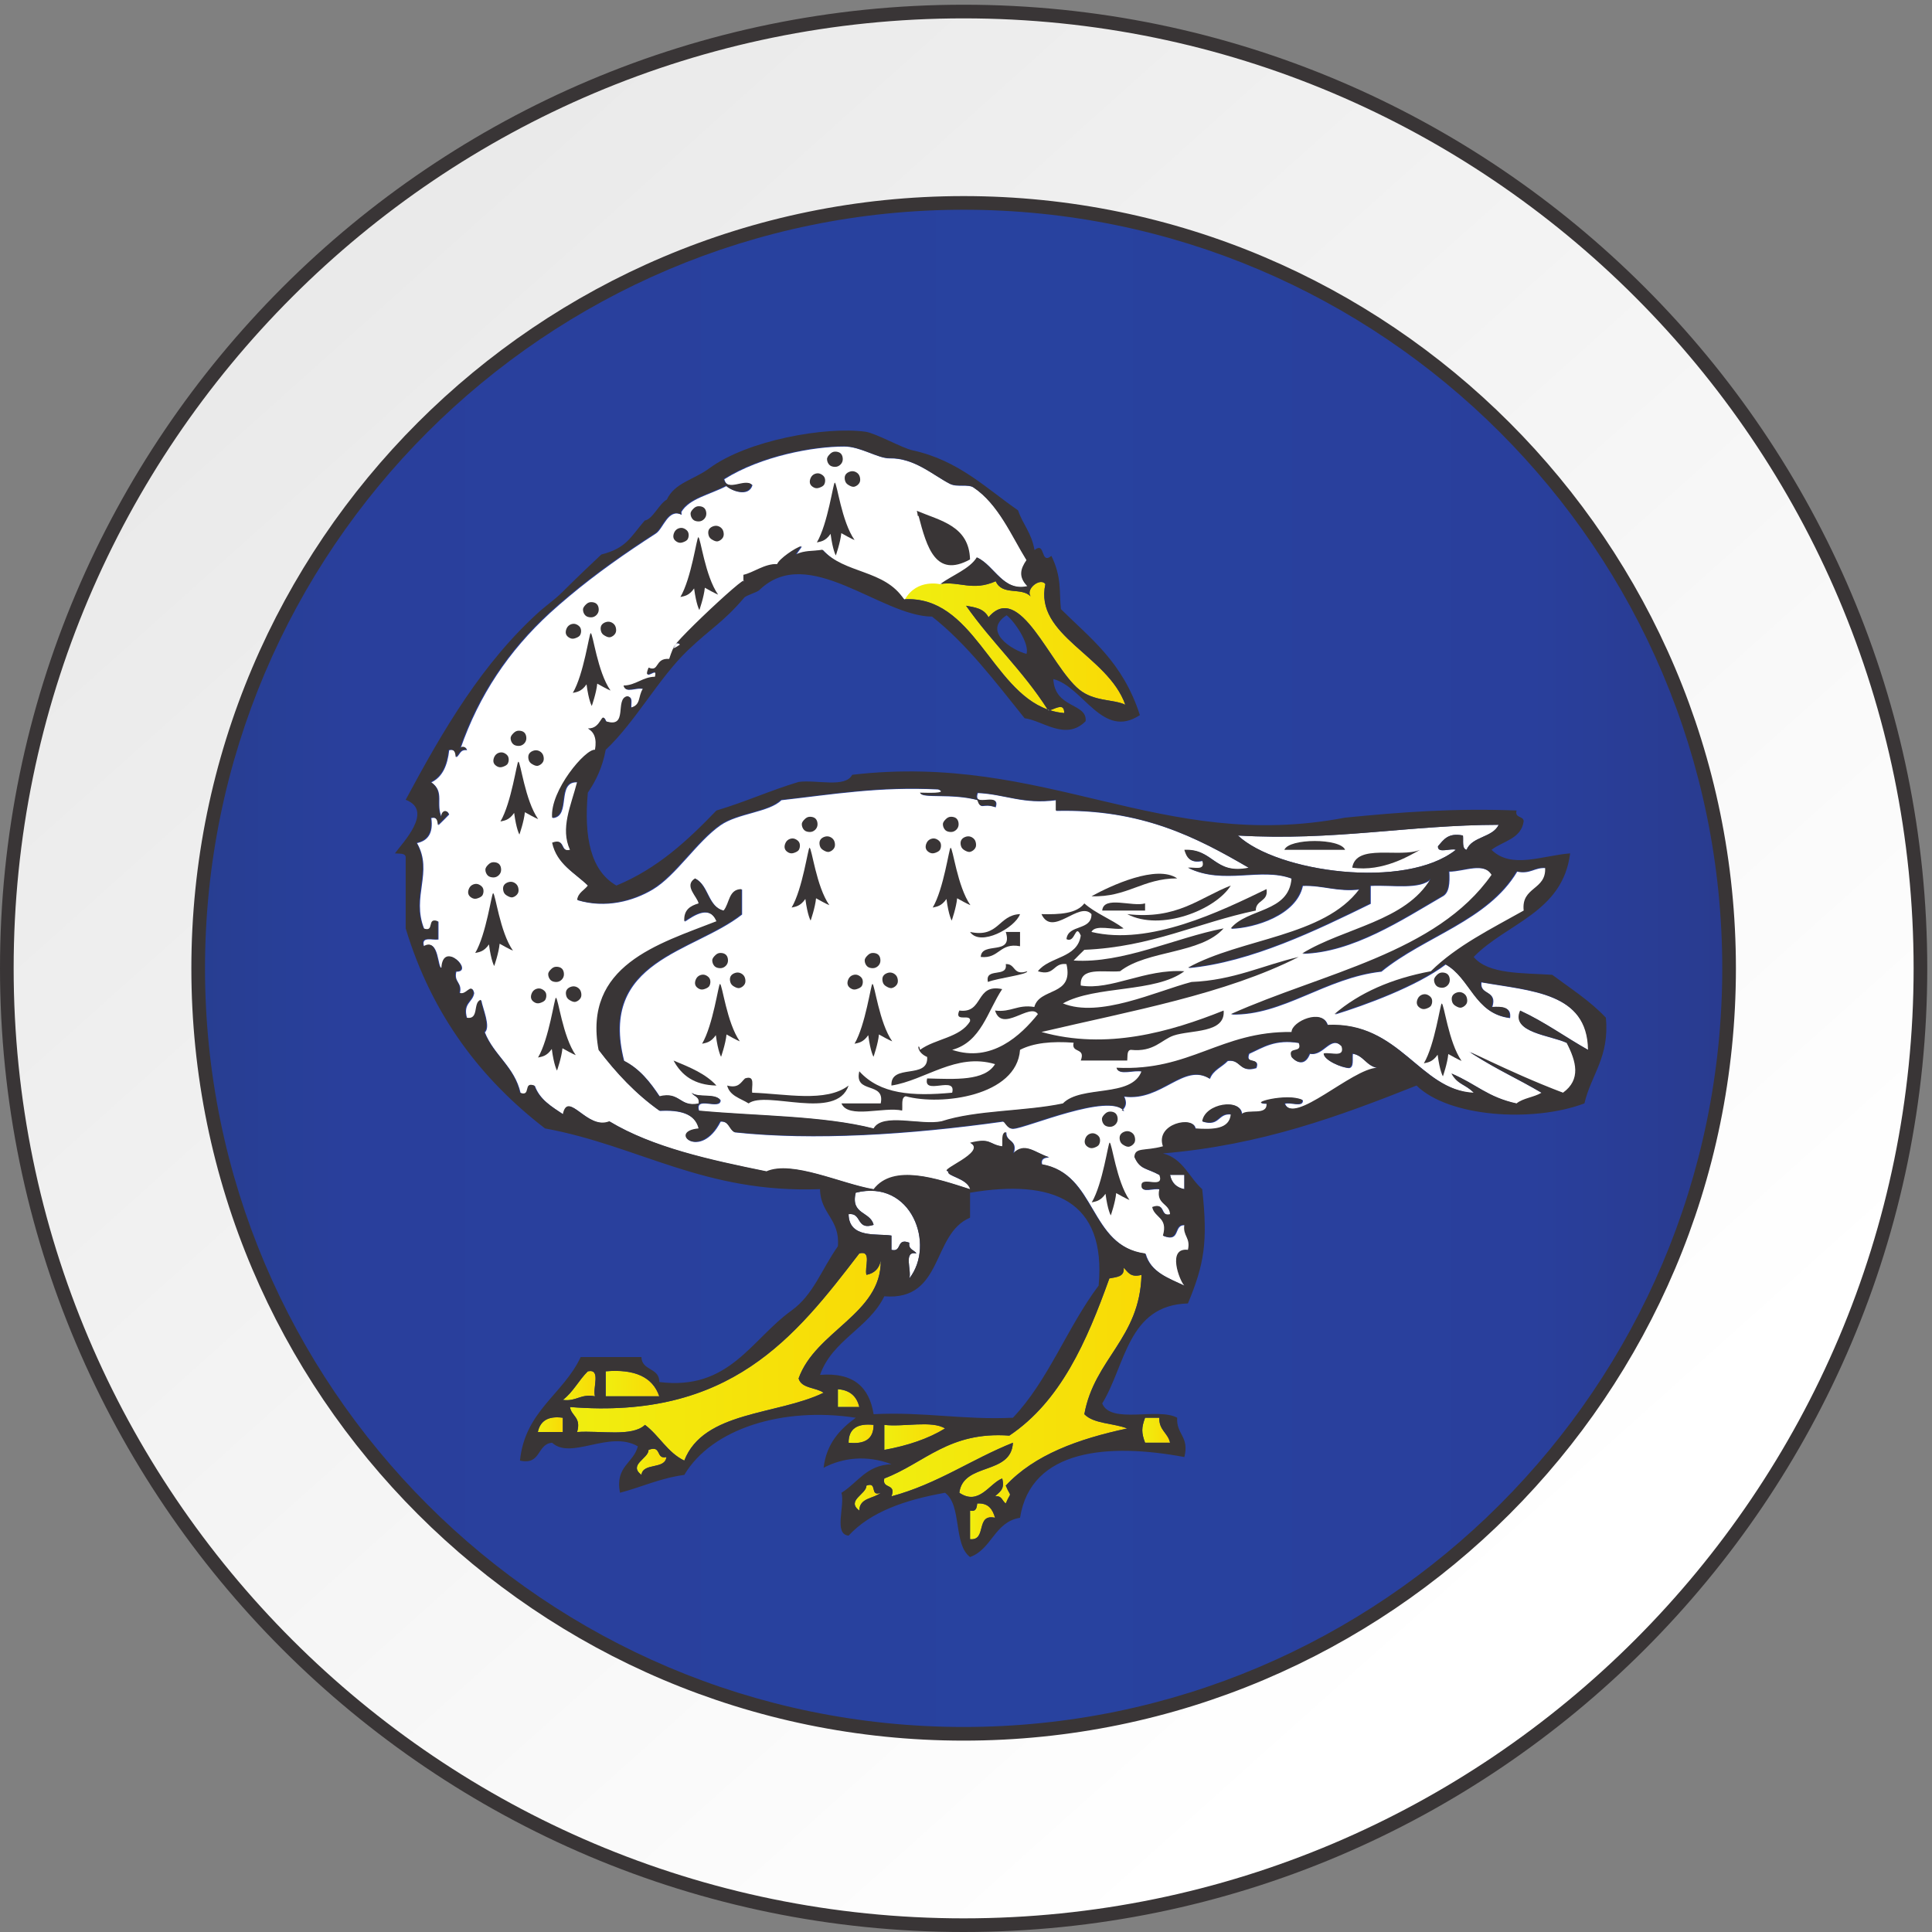
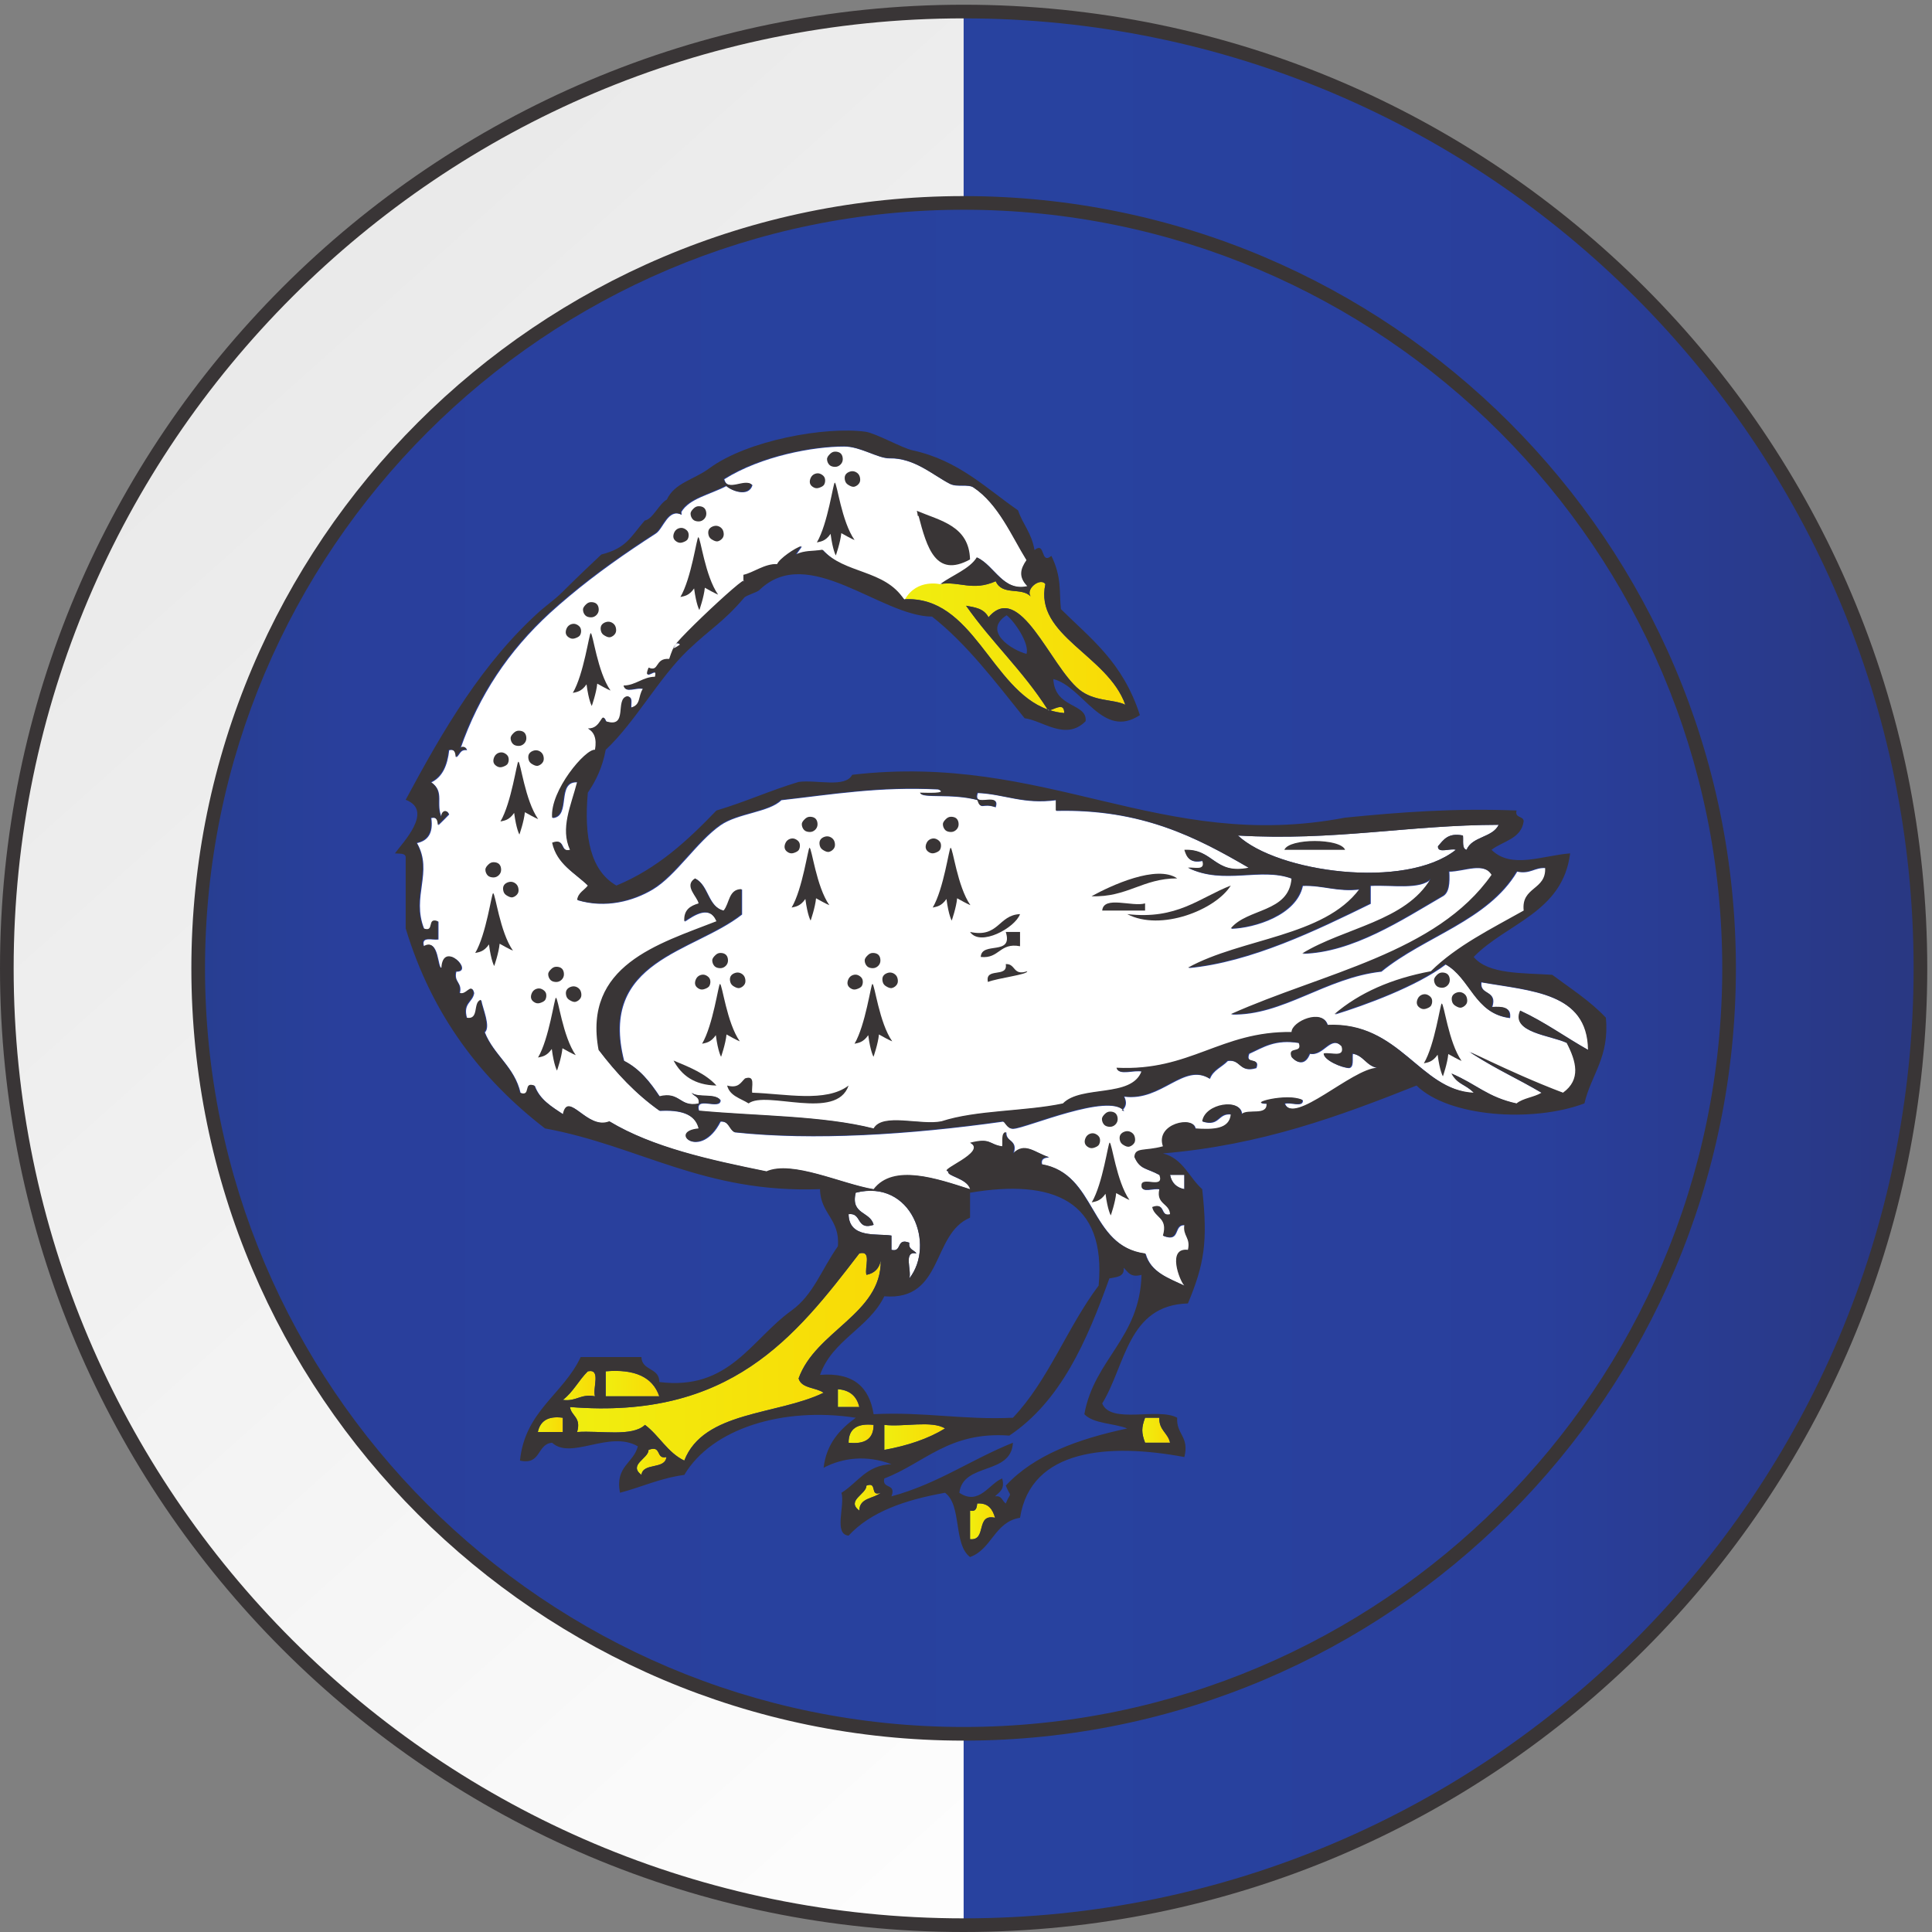
<svg xmlns="http://www.w3.org/2000/svg" xmlns:ns1="http://sodipodi.sourceforge.net/DTD/sodipodi-0.dtd" xmlns:ns2="http://www.inkscape.org/namespaces/inkscape" version="1.1" id="svg1" width="94.12" height="94.12" viewBox="0 0 94.12 94.12" ns1:docname="EKOFFICERS_certifiedcalligrapher_color.eps">
  <rect x="0" y="0" width="94.12" height="94.12" fill="#808080" stroke="none" />
  <defs id="defs1">
    <linearGradient x1="0" y1="0" x2="1" y2="0" gradientUnits="userSpaceOnUse" gradientTransform="matrix(700.933,0,0,-700.933,2.5,352.968)" spreadMethod="pad" id="linearGradient6">
      <stop style="stop-opacity:1;stop-color:#253d82" offset="0" id="stop2" />
      <stop style="stop-opacity:1;stop-color:#293f9c" offset="0.184" id="stop3" />
      <stop style="stop-opacity:1;stop-color:#28429f" offset="0.546" id="stop4" />
      <stop style="stop-opacity:1;stop-color:#293f9c" offset="0.791" id="stop5" />
      <stop style="stop-opacity:1;stop-color:#293781" offset="1" id="stop6" />
    </linearGradient>
    <clipPath clipPathUnits="userSpaceOnUse" id="clipPath6">
      <path d="M 703.434,352.973 C 703.434,159.414 546.52,2.5 352.969,2.5 159.41,2.5 2.5,159.414 2.5,352.973 c 0,193.558 156.91,350.468 350.469,350.468 193.551,0 350.465,-156.91 350.465,-350.468 z" id="path6" />
    </clipPath>
    <linearGradient x1="0" y1="0" x2="1" y2="0" gradientUnits="userSpaceOnUse" gradientTransform="matrix(486.251,-551.25,-551.25,-486.251,106.895,631.943)" spreadMethod="pad" id="linearGradient9">
      <stop style="stop-opacity:1;stop-color:#e9e9e9" offset="0" id="stop7" />
      <stop style="stop-opacity:1;stop-color:#ffffff" offset="0.922" id="stop8" />
      <stop style="stop-opacity:1;stop-color:#ffffff" offset="1" id="stop9" />
    </linearGradient>
    <clipPath clipPathUnits="userSpaceOnUse" id="clipPath9">
-       <path d="m 352.969,72.598 c -154.848,0 -280.375,125.527 -280.375,280.371 0,154.847 125.527,280.375 280.375,280.375 154.84,0 280.375,-125.528 280.375,-280.375 0,-154.844 -125.535,-280.371 -280.375,-280.371 z m 0,630.843 C 159.41,703.441 2.5,546.531 2.5,352.973 2.5,159.414 159.41,2.5 352.969,2.5 c 193.551,0 350.465,156.914 350.465,350.473 0,193.558 -156.914,350.468 -350.465,350.468 z" id="path9" />
+       <path d="m 352.969,72.598 c -154.848,0 -280.375,125.527 -280.375,280.371 0,154.847 125.527,280.375 280.375,280.375 154.84,0 280.375,-125.528 280.375,-280.375 0,-154.844 -125.535,-280.371 -280.375,-280.371 z m 0,630.843 C 159.41,703.441 2.5,546.531 2.5,352.973 2.5,159.414 159.41,2.5 352.969,2.5 z" id="path9" />
    </clipPath>
    <linearGradient x1="0" y1="0" x2="1" y2="0" gradientUnits="userSpaceOnUse" gradientTransform="matrix(81.06,0,0,-81.06,331.133,470.629)" spreadMethod="pad" id="linearGradient14">
      <stop style="stop-opacity:1;stop-color:#f0ee0f" offset="0" id="stop12" />
      <stop style="stop-opacity:1;stop-color:#f9da06" offset="0.994" id="stop13" />
      <stop style="stop-opacity:1;stop-color:#f9da06" offset="1" id="stop14" />
    </linearGradient>
    <linearGradient x1="0" y1="0" x2="1" y2="0" gradientUnits="userSpaceOnUse" gradientTransform="matrix(10.176,0,0,-10.176,418.403,183.789)" spreadMethod="pad" id="linearGradient17">
      <stop style="stop-opacity:1;stop-color:#f0ee0f" offset="0" id="stop15" />
      <stop style="stop-opacity:1;stop-color:#f9da06" offset="0.994" id="stop16" />
      <stop style="stop-opacity:1;stop-color:#f9da06" offset="1" id="stop17" />
    </linearGradient>
    <linearGradient x1="0" y1="0" x2="1" y2="0" gradientUnits="userSpaceOnUse" gradientTransform="matrix(19.629,0,0,-19.629,221.86,200.874)" spreadMethod="pad" id="linearGradient20">
      <stop style="stop-opacity:1;stop-color:#f0ee0f" offset="0" id="stop18" />
      <stop style="stop-opacity:1;stop-color:#f9da06" offset="0.994" id="stop19" />
      <stop style="stop-opacity:1;stop-color:#f9da06" offset="1" id="stop20" />
    </linearGradient>
    <linearGradient x1="0" y1="0" x2="1" y2="0" gradientUnits="userSpaceOnUse" gradientTransform="matrix(9.16,0,0,-9.16,197.002,185.83)" spreadMethod="pad" id="linearGradient23">
      <stop style="stop-opacity:1;stop-color:#f0ee0f" offset="0" id="stop21" />
      <stop style="stop-opacity:1;stop-color:#f9da06" offset="0.994" id="stop22" />
      <stop style="stop-opacity:1;stop-color:#f9da06" offset="1" id="stop23" />
    </linearGradient>
    <linearGradient x1="0" y1="0" x2="1" y2="0" gradientUnits="userSpaceOnUse" gradientTransform="matrix(11.982,0,0,-11.982,206.162,200.136)" spreadMethod="pad" id="linearGradient26">
      <stop style="stop-opacity:1;stop-color:#f0ee0f" offset="0" id="stop24" />
      <stop style="stop-opacity:1;stop-color:#f9da06" offset="0.994" id="stop25" />
      <stop style="stop-opacity:1;stop-color:#f9da06" offset="1" id="stop26" />
    </linearGradient>
    <linearGradient x1="0" y1="0" x2="1" y2="0" gradientUnits="userSpaceOnUse" gradientTransform="matrix(10.83,0,0,-10.83,233.276,172.207)" spreadMethod="pad" id="linearGradient29">
      <stop style="stop-opacity:1;stop-color:#f0ee0f" offset="0" id="stop27" />
      <stop style="stop-opacity:1;stop-color:#f9da06" offset="0.994" id="stop28" />
      <stop style="stop-opacity:1;stop-color:#f9da06" offset="1" id="stop29" />
    </linearGradient>
    <linearGradient x1="0" y1="0" x2="1" y2="0" gradientUnits="userSpaceOnUse" gradientTransform="matrix(113.828,0,0,-113.828,208.774,210.688)" spreadMethod="pad" id="linearGradient32">
      <stop style="stop-opacity:1;stop-color:#f0ee0f" offset="0" id="stop30" />
      <stop style="stop-opacity:1;stop-color:#f9da06" offset="0.994" id="stop31" />
      <stop style="stop-opacity:1;stop-color:#f9da06" offset="1" id="stop32" />
    </linearGradient>
    <linearGradient x1="0" y1="0" x2="1" y2="0" gradientUnits="userSpaceOnUse" gradientTransform="matrix(7.852,0,0,-7.852,306.904,195.561)" spreadMethod="pad" id="linearGradient35">
      <stop style="stop-opacity:1;stop-color:#f0ee0f" offset="0" id="stop33" />
      <stop style="stop-opacity:1;stop-color:#f9da06" offset="0.994" id="stop34" />
      <stop style="stop-opacity:1;stop-color:#f9da06" offset="1" id="stop35" />
    </linearGradient>
    <linearGradient x1="0" y1="0" x2="1" y2="0" gradientUnits="userSpaceOnUse" gradientTransform="matrix(9.16,0,0,-9.16,310.83,182.48)" spreadMethod="pad" id="linearGradient38">
      <stop style="stop-opacity:1;stop-color:#f0ee0f" offset="0" id="stop36" />
      <stop style="stop-opacity:1;stop-color:#f9da06" offset="0.994" id="stop37" />
      <stop style="stop-opacity:1;stop-color:#f9da06" offset="1" id="stop38" />
    </linearGradient>
    <linearGradient x1="0" y1="0" x2="1" y2="0" gradientUnits="userSpaceOnUse" gradientTransform="matrix(22.246,0,0,-22.246,323.911,181.279)" spreadMethod="pad" id="linearGradient41">
      <stop style="stop-opacity:1;stop-color:#f0ee0f" offset="0" id="stop39" />
      <stop style="stop-opacity:1;stop-color:#f9da06" offset="0.994" id="stop40" />
      <stop style="stop-opacity:1;stop-color:#f9da06" offset="1" id="stop41" />
    </linearGradient>
    <linearGradient x1="0" y1="0" x2="1" y2="0" gradientUnits="userSpaceOnUse" gradientTransform="matrix(9.517,0,0,-9.517,313.086,159.062)" spreadMethod="pad" id="linearGradient44">
      <stop style="stop-opacity:1;stop-color:#f0ee0f" offset="0" id="stop42" />
      <stop style="stop-opacity:1;stop-color:#f9da06" offset="0.994" id="stop43" />
      <stop style="stop-opacity:1;stop-color:#f9da06" offset="1" id="stop44" />
    </linearGradient>
    <linearGradient x1="0" y1="0" x2="1" y2="0" gradientUnits="userSpaceOnUse" gradientTransform="matrix(9.16,0,0,-9.16,355.317,150.42)" spreadMethod="pad" id="linearGradient47">
      <stop style="stop-opacity:1;stop-color:#f0ee0f" offset="0" id="stop45" />
      <stop style="stop-opacity:1;stop-color:#f9da06" offset="0.994" id="stop46" />
      <stop style="stop-opacity:1;stop-color:#f9da06" offset="1" id="stop47" />
    </linearGradient>
    <linearGradient x1="0" y1="0" x2="1" y2="0" gradientUnits="userSpaceOnUse" gradientTransform="matrix(94.326,0,0,-94.326,323.794,200.141)" spreadMethod="pad" id="linearGradient50">
      <stop style="stop-opacity:1;stop-color:#f0ee0f" offset="0" id="stop48" />
      <stop style="stop-opacity:1;stop-color:#f9da06" offset="0.994" id="stop49" />
      <stop style="stop-opacity:1;stop-color:#f9da06" offset="1" id="stop50" />
    </linearGradient>
  </defs>
  <ns1:namedview id="namedview1" pagecolor="#505050" bordercolor="#eeeeee" borderopacity="1" ns2:showpageshadow="0" ns2:pageopacity="0" ns2:pagecheckerboard="0" ns2:deskcolor="#505050">
    <ns2:page x="0" y="0" ns2:label="1" id="page1" width="94.12" height="94.12" margin="0" bleed="0" />
  </ns1:namedview>
  <g id="g1" ns2:groupmode="layer" ns2:label="1">
    <g id="group-R5">
      <path id="path2" d="M 703.434,352.973 C 703.434,159.414 546.52,2.5 352.969,2.5 159.41,2.5 2.5,159.414 2.5,352.973 c 0,193.558 156.91,350.468 350.469,350.468 193.551,0 350.465,-156.91 350.465,-350.468" style="fill:url(#linearGradient6);fill-opacity:1;fill-rule:nonzero;stroke:none" transform="matrix(0.133,0,0,-0.133,0,94.12)" clip-path="url(#clipPath6)" />
      <path id="path7" d="m 352.969,72.598 c -154.848,0 -280.375,125.527 -280.375,280.371 0,154.847 125.527,280.375 280.375,280.375 154.84,0 280.375,-125.528 280.375,-280.375 0,-154.844 -125.535,-280.371 -280.375,-280.371 z m 0,630.843 C 159.41,703.441 2.5,546.531 2.5,352.973 2.5,159.414 159.41,2.5 352.969,2.5 c 193.551,0 350.465,156.914 350.465,350.473 0,193.558 -156.914,350.468 -350.465,350.468" style="fill:url(#linearGradient9);fill-opacity:1;fill-rule:nonzero;stroke:none" transform="matrix(0.133,0,0,-0.133,0,94.12)" clip-path="url(#clipPath9)" />
      <path id="path10" d="M 352.969,700.941 C 161.098,700.941 5,544.844 5,352.973 5,161.102 161.098,5 352.969,5 544.84,5 700.934,161.102 700.934,352.973 c 0,191.871 -156.094,347.968 -347.965,347.968 z M 352.969,0 C 158.34,0 0,158.34 0,352.973 0,547.602 158.34,705.941 352.969,705.941 547.594,705.941 705.934,547.602 705.934,352.973 705.934,158.34 547.594,0 352.969,0 v 0" style="fill:#393536;fill-opacity:1;fill-rule:nonzero;stroke:none" transform="matrix(0.133,0,0,-0.133,0,94.12)" />
      <path id="path11" d="M 352.969,630.844 C 199.746,630.844 75.094,506.191 75.094,352.969 75.094,199.75 199.746,75.098 352.969,75.098 c 153.219,0 277.875,124.652 277.875,277.871 0,153.222 -124.656,277.875 -277.875,277.875 z m 0,-560.746 c -155.977,0 -282.875,126.894 -282.875,282.871 0,155.976 126.898,282.875 282.875,282.875 155.98,0 282.875,-126.899 282.875,-282.875 0,-155.977 -126.895,-282.871 -282.875,-282.871 v 0" style="fill:#393536;fill-opacity:1;fill-rule:nonzero;stroke:none" transform="matrix(0.133,0,0,-0.133,0,94.12)" />
      <path id="path12" d="m 344.438,493.773 c 7.14,1.071 11.757,-2.773 20.285,1 2.41,-5.418 9.343,-2.058 12.761,-5.527 -1.863,2.813 3.645,6.984 5.43,4.488 -4.129,-18.929 22.852,-25.984 29.277,-44.203 -4.304,2.071 -11.425,1.09 -16.902,5.574 -10.676,8.743 -21.769,39.938 -33.203,26.461 -1.758,3.325 -5.07,3.629 -8.223,4.235 9.5,-13.555 20.762,-23.711 29.883,-38.008 0.274,-0.098 0.547,-0.188 0.828,-0.273 2.266,0.671 5.285,2.796 5.235,-1.036 -1.844,0.141 -3.582,0.512 -5.235,1.036 -0.183,-0.059 -0.371,-0.11 -0.547,-0.141 -0.086,0.141 -0.183,0.273 -0.281,0.414 -20.676,7.363 -27.336,41.934 -52.613,40.348 4.176,9.582 13.305,5.632 13.305,5.632" style="fill:url(#linearGradient14);fill-opacity:1;fill-rule:evenodd;stroke:none" transform="matrix(0.133,0,0,-0.133,0,94.12)" />
      <path id="path14" d="m 419.43,188.367 c 1.738,0 3.484,0 5.222,0 -0.195,-4.57 3.184,-5.554 3.926,-9.156 -3.047,0 -6.101,0 -9.148,0 -1.367,3.699 -1.367,5.445 0,9.156" style="fill:url(#linearGradient17);fill-opacity:1;fill-rule:evenodd;stroke:none" transform="matrix(0.133,0,0,-0.133,0,94.12)" />
      <path id="path17" d="m 221.859,205.371 c 10.481,0.887 17.196,-1.992 19.629,-9.152 -6.543,0 -13.086,0 -19.629,0 0,3.047 0,6.105 0,9.152" style="fill:url(#linearGradient20);fill-opacity:1;fill-rule:evenodd;stroke:none" transform="matrix(0.133,0,0,-0.133,0,94.12)" />
      <path id="path20" d="m 206.16,183.133 c -3.051,0 -6.105,0 -9.156,0 0.844,3.957 3.598,5.996 9.156,5.234 0,-1.746 0,-3.492 0,-5.234" style="fill:url(#linearGradient23);fill-opacity:1;fill-rule:evenodd;stroke:none" transform="matrix(0.133,0,0,-0.133,0,94.12)" />
      <path id="path23" d="m 206.16,194.902 c 3.746,2.801 5.848,7.246 9.156,10.469 4.977,1.055 1.664,-6.183 2.618,-9.152 -5.383,1.027 -6.711,-2.008 -11.774,-1.317" style="fill:url(#linearGradient26);fill-opacity:1;fill-rule:evenodd;stroke:none" transform="matrix(0.133,0,0,-0.133,0,94.12)" />
      <path id="path26" d="m 234.945,167.43 c -4.929,3.761 2.633,5.988 2.618,9.16 4.949,1.894 2.511,-3.59 6.542,-2.617 -0.507,-4.723 -8.562,-1.903 -9.16,-6.543" style="fill:url(#linearGradient29);fill-opacity:1;fill-rule:evenodd;stroke:none" transform="matrix(0.133,0,0,-0.133,0,94.12)" />
      <path id="path29" d="m 250.645,172.668 c -6.176,2.977 -9.157,9.156 -14.391,13.086 -4.684,-4.484 -16.309,-2.016 -24.863,-2.621 1.582,5.5 -2.11,5.734 -2.618,9.164 58.821,-4.738 82.497,25.664 105.985,56.258 4.722,1.242 1.824,-5.157 2.613,-7.852 2.922,0.567 4.664,2.313 5.231,5.235 0.285,-19.473 -23.907,-25.801 -30.086,-43.184 1.058,-3.731 6.367,-3.223 9.16,-5.234 -17.059,-8.243 -43.957,-6.633 -51.031,-24.852" style="fill:url(#linearGradient32);fill-opacity:1;fill-rule:evenodd;stroke:none" transform="matrix(0.133,0,0,-0.133,0,94.12)" />
      <path id="path32" d="m 313.445,270.793 c 20.477,5.125 29.274,-19.094 19.625,-31.398 0.957,2.968 -2.351,10.203 2.618,9.16 -0.848,1.328 -3.008,1.347 -2.618,3.925 -4.945,1.895 -2.507,-3.601 -6.543,-2.617 0,1.739 0,3.485 0,5.227 -5.105,0.855 -15.566,-1.223 -15.699,7.848 4.988,0.636 2.668,-6.055 9.16,-3.926 -1.136,4.972 -8.527,3.691 -6.543,11.781" style="fill:#ffffff;fill-opacity:1;fill-rule:evenodd;stroke:none" transform="matrix(0.133,0,0,-0.133,0,94.12)" />
      <path id="path33" d="m 306.902,192.297 c 0,2.176 0,4.351 0,6.531 4.465,-0.332 6.93,-2.656 7.856,-6.531 -2.617,0 -5.238,0 -7.856,0" style="fill:url(#linearGradient35);fill-opacity:1;fill-rule:evenodd;stroke:none" transform="matrix(0.133,0,0,-0.133,0,94.12)" />
      <path id="path35" d="m 310.828,179.211 c -0.004,5.23 3.305,7.168 9.16,6.543 0,-5.238 -3.3,-7.168 -9.16,-6.543" style="fill:url(#linearGradient38);fill-opacity:1;fill-rule:evenodd;stroke:none" transform="matrix(0.133,0,0,-0.133,0,94.12)" />
      <path id="path38" d="m 323.91,176.59 c 0,3.047 0,6.105 0,9.164 7.004,-0.852 17.422,1.715 22.246,-1.313 -6.218,-3.816 -13.754,-6.308 -22.246,-7.851" style="fill:url(#linearGradient41);fill-opacity:1;fill-rule:evenodd;stroke:none" transform="matrix(0.133,0,0,-0.133,0,94.12)" />
      <path id="path41" d="m 314.758,154.344 c -4.934,3.761 2.629,5.988 2.613,9.16 4.234,1.625 1.004,-4.227 5.231,-2.617 -2.579,-2.215 -7.821,-1.766 -7.844,-6.543" style="fill:url(#linearGradient44);fill-opacity:1;fill-rule:evenodd;stroke:none" transform="matrix(0.133,0,0,-0.133,0,94.12)" />
      <path id="path44" d="m 355.316,143.887 c 0,3.488 0,6.972 0,10.457 2.227,-0.477 2.461,1.027 2.618,2.621 4.179,0.262 5.656,-2.192 6.543,-5.238 -7.293,1.632 -2.84,-8.497 -9.161,-7.84" style="fill:url(#linearGradient47);fill-opacity:1;fill-rule:evenodd;stroke:none" transform="matrix(0.133,0,0,-0.133,0,94.12)" />
-       <path id="path47" d="m 397.184,189.668 c 3.398,-3.574 10.711,-3.242 15.703,-5.227 -17.961,-3.855 -33.985,-9.628 -44.485,-20.937 2.082,-5 2.082,-1.539 0,-6.539 -1.336,0.848 -1.355,3.004 -3.925,2.613 1.476,1.574 3.73,2.375 2.617,6.547 -4.727,-1.82 -8.485,-10.109 -15.703,-5.238 1.406,11.242 19.004,6.301 19.629,18.324 -15.274,-6.106 -27.645,-15.102 -44.493,-19.633 1.895,4.953 -3.593,2.512 -2.617,6.547 14.828,5.672 23.692,17.313 45.801,15.699 18.789,12.598 28.34,34.453 36.633,57.571 2.5,0.546 5.633,0.468 5.234,3.925 1.57,-1.476 2.371,-3.742 6.543,-2.617 -0.625,-23.359 -17.258,-30.723 -20.937,-51.035" style="fill:url(#linearGradient50);fill-opacity:1;fill-rule:evenodd;stroke:none" transform="matrix(0.133,0,0,-0.133,0,94.12)" />
      <path id="path50" d="m 433.813,277.336 c 0,-1.742 0,-3.488 0,-5.238 -2.918,0.57 -4.657,2.316 -5.235,5.238 1.75,0 3.496,0 5.235,0" style="fill:#ffffff;fill-opacity:1;fill-rule:evenodd;stroke:none" transform="matrix(0.133,0,0,-0.133,0,94.12)" />
      <path id="path51" d="m 272.555,494.359 c 3.066,4.961 -35.567,-31.488 -23.258,-22.964 -1.098,1.515 -2.192,0.07 -3.926,-5.235 -5.426,0.352 -3.496,-4.922 -7.555,-3.199 -2.449,-5.941 3.594,1.418 2.325,-3.344 -4.364,0 -7.121,-3.199 -11.485,-3.199 0.563,-2.926 4.371,-0.387 7.082,-1.164 -1.875,-2.926 -0.625,-5.977 -4.465,-6.934 -0.105,2.071 0.629,3.926 -1.308,4.168 -4.668,-1 0.605,-11.941 -7.852,-9.16 -1.617,4.238 -1.437,-2.918 -6.543,-2.613 2.223,-1.266 3.368,-3.617 2.618,-7.848 -3.391,0.528 -16.551,-14.976 -15.7,-24.859 6.883,0.531 1.168,13.656 9.157,13.082 -2.305,-8.887 -6.223,-16.949 -2.618,-24.86 -4.027,-0.976 -1.589,4.512 -6.539,2.618 1.7,-7.895 8.239,-10.953 13.082,-15.703 -1.3,-1.75 -3.535,-2.571 -3.925,-5.235 10.179,-3.074 20.293,-0.363 27.48,3.926 8.586,5.129 16.152,17.508 24.859,23.555 6.309,4.379 17.801,4.73 22.243,9.16 18.425,2.066 35.929,5.058 57.566,3.922 4.16,-1.801 -4.621,-1.297 -6.543,-1.305 0.371,-2.121 11.32,-0.012 20.938,-2.617 1.32,-3.938 1.64,-0.879 6.542,-2.617 2.004,5.921 -8.542,-0.696 -6.542,5.234 10,-0.465 16.679,-4.258 28.781,-2.617 0,-1.309 0,-2.617 0,-3.926 31.258,0.727 51.375,-9.687 70.652,-20.937 -12.664,-2.629 -12.969,7.089 -23.555,6.542 0.793,-2.707 2.032,-4.953 6.543,-3.925 1.321,-3.938 -2.91,-2.317 -5.234,-2.617 13.039,-6.329 26.465,0.417 37.949,-3.926 -0.926,-12.598 -16.179,-10.86 -22.246,-18.313 8.477,0.254 23.86,4.914 26.172,15.696 7.629,0.222 12.539,-2.286 20.93,-1.309 -13.039,-17.492 -43.137,-17.918 -62.805,-28.781 22.766,2.101 47.121,13.937 66.73,23.547 0,2.187 0,4.363 0,6.543 7.872,0.418 18.145,-1.563 22.247,2.617 -9.153,-15.715 -31.692,-18.028 -47.102,-27.469 18.293,0.457 36.398,12.437 51.027,20.926 2.657,1.269 2.821,5.027 2.618,9.16 5.429,0.008 12.773,3.676 15.691,-1.309 -20.106,-28.73 -61.777,-35.91 -95.508,-51.023 18.848,-0.52 34.492,13.473 54.953,15.699 15.84,12.949 38.973,18.594 49.715,36.633 4.934,-1.008 6.262,1.598 10.469,1.309 0.469,-8.309 -8.817,-6.887 -7.852,-15.704 -11.992,-6.75 -24.578,-12.921 -34.011,-22.238 -14.348,-2.676 -26.172,-7.851 -35.325,-15.699 10.996,3.394 29.856,10.25 40.559,18.316 9.266,-5.125 10.691,-18.086 23.543,-19.629 0.605,4.094 -2.793,4.184 -6.543,3.926 2.141,6.496 -4.551,4.172 -3.926,9.16 18.164,-3.211 39.024,-3.73 39.258,-24.859 -8.379,4.707 -15.918,10.254 -24.863,14.391 -3.633,-8.028 11.105,-8.934 17.011,-11.778 3.555,-6.855 5.372,-13.484 -1.308,-18.308 -20.801,6.156 -39.813,18.488 -33.457,14.414 9.601,-6.145 15.676,-8.606 25.605,-14.414 -2.695,-1.672 -6.758,-1.965 -9.16,-3.926 -10.73,2.344 -14.715,7.07 -23.875,10.984 2.332,-4.195 4.961,-3.738 8.172,-7.058 -19.988,0.949 -27.059,26.132 -53.633,24.851 -1.719,6.137 -12.969,1.348 -13.086,-2.613 -26.043,0.309 -37.011,-14.457 -64.109,-13.086 0.555,-2.922 6.445,-0.531 9.16,-1.313 -3.664,-9.851 -22.121,-4.921 -28.789,-11.765 -14.055,-2.961 -31.672,-2.356 -44.484,-6.543 -7.598,-1.574 -21.563,3.242 -24.86,-2.617 -18.781,4.765 -42.566,4.531 -64.109,6.543 -1.848,5.769 7.828,0.019 7.851,3.925 -1.796,2.559 -8.015,0.704 -10.468,2.618 0.847,-1.34 3.007,-1.36 2.617,-3.926 -7.11,-1.445 -6.781,4.551 -14.391,2.617 -3.476,5.242 -7.285,10.156 -13.086,13.074 -9.445,36.965 25.422,39.66 43.176,53.645 0,3.054 0,6.113 0,9.16 -4.769,-0.02 -4.32,-5.266 -6.539,-7.852 -5.973,1.446 -5.551,9.278 -10.469,11.778 -4.273,-2.696 0.961,-6.758 1.309,-9.16 -3.043,-0.879 -5.492,-2.356 -5.235,-6.536 3.442,2.317 9.125,6.223 11.778,0 -21.207,-8.289 -48.93,-16.121 -43.18,-47.105 6.406,-8.43 13.567,-16.098 22.246,-22.238 7.383,0.398 12.981,-0.977 14.391,-6.543 -11.481,-1.016 0.508,-11.809 7.851,2.617 3.278,0.223 3.172,-2.93 5.231,-3.926 28.672,-3.086 63.969,-0.879 98.133,3.926 1.047,0.144 1.496,-2.774 3.925,-2.617 4.903,0.3 34.864,13.281 40.559,6.543 -2.219,0.007 2.117,0.925 0,5.234 13.789,-1.828 21.727,12.547 31.395,6.531 1.152,3.215 4.433,4.297 6.543,6.543 5.011,0.645 4.179,-4.539 10.468,-2.613 1.614,4.234 -4.238,1.004 -2.617,5.23 5.109,2.317 9.426,5.411 18.32,3.926 1.614,-4.226 -4.238,-0.996 -2.617,-5.234 2.031,-2.324 4.922,-2.918 6.543,1.308 5.031,-1.023 7.649,7.082 11.77,2.618 1.347,-4.395 -4.063,-2.032 -6.535,-2.618 -0.176,-2.343 6.535,-5.23 9.152,-5.23 1.777,0.406 1.082,3.277 1.309,5.23 4.109,-0.683 5.058,-4.539 9.16,-5.23 -9.336,-0.383 -30.578,-21.223 -34.016,-13.078 1.895,0.711 6.758,-1.535 6.543,1.308 -5.574,2.704 -20.566,-1.378 -13.086,-1.308 0.391,-4.754 -6.973,-1.75 -9.16,-3.926 -0.106,5.996 -13.418,4.024 -14.395,-2.617 6.289,-1.934 5.461,3.262 10.469,2.617 -0.488,-5.617 -6.562,-5.644 -13.086,-5.234 -0.429,4.804 -14.687,1.843 -11.777,-6.543 -6.629,-1.844 -10.235,-0.207 -10.457,-3.926 2.031,-4.648 4.226,-3.828 9.148,-6.543 2.024,-5.508 -6.765,-0.203 -6.531,-3.926 -0.227,-2.832 4.637,-0.597 6.531,-1.308 -1.25,-5.618 3.672,-5.051 3.926,-9.161 -4.023,-0.976 -1.59,4.512 -6.543,2.618 0.813,-3.996 5.879,-3.719 3.926,-10.469 6.437,-2.5 3.508,4.355 7.851,3.926 -0.632,-4.121 2.364,-4.621 1.309,-9.153 -7.793,0.969 -3.035,-11.402 -1.309,-13.086 -5.925,2.793 -12.48,4.961 -14.382,11.778 -20.821,2.734 -17.793,29.308 -37.95,32.707 -0.48,2.226 1.024,2.469 2.618,2.617 -5.168,1.66 -8.75,5.691 -13.079,1.309 1.797,5.293 -2.839,4.14 -2.617,7.851 -1.777,-0.41 -1.093,-3.273 -1.308,-5.234 -4.981,0.691 -4.129,3.281 -11.778,1.308 6.555,-3.418 -12.511,-10.226 -7.859,-10.468 -1.481,-1.575 6.738,-2.375 7.859,-6.543 -12.175,3.914 -28.082,9.445 -35.328,0 -11.898,2 -29.793,10.683 -39.25,6.543 -21.031,4.265 -41.762,8.828 -57.57,18.32 -8.231,-3.293 -15.102,11.531 -17.008,2.617 -4.168,2.801 -8.598,5.352 -10.469,10.469 -4.23,1.609 -1,-4.238 -5.23,-2.617 -2.156,9.617 -9.742,13.797 -13.082,22.238 2.23,2.125 -0.82,8.777 -1.309,11.773 -2.98,-0.945 -0.39,-7.461 -5.234,-6.543 -1.578,5.508 2.113,5.743 2.617,9.161 -0.859,3.918 -2.801,-1.25 -5.234,0 0.945,4.003 -2.258,3.847 -1.309,7.851 6.688,-0.144 -4.629,11.469 -5.234,1.309 -1.731,-0.625 -0.86,11.25 -6.543,7.851 -1.321,3.938 2.918,2.317 5.234,2.617 0,2.18 0,4.356 0,6.543 -4.234,1.614 -0.996,-4.238 -5.234,-2.617 -4.746,11.914 3.418,20.77 -2.614,31.399 3.95,0.843 5.997,3.593 5.231,9.16 2.226,0.476 2.469,-1.02 2.617,-2.617 1.336,1.281 2.645,2.586 3.926,3.925 -0.852,2.215 -3.008,0.817 -2.617,-1.308 -2.52,5.199 1.156,9.57 -3.926,13.082 4.144,1.961 5.926,6.289 6.543,11.777 2.226,0.477 2.469,-1.023 2.617,-2.617 1.332,0.848 1.352,3.008 3.926,2.617 -0.266,1.352 -1.836,1.356 -2.402,0.59 -0.071,-0.199 -0.149,-0.391 -0.215,-0.59 0.004,0.235 0.09,0.426 0.215,0.59 6.839,19.637 17.644,35.738 32.781,49.668 2.265,2.086 4.683,4.148 7.062,6.141 9.942,8.328 20.692,15.855 31.742,22.98 2.711,1.746 4.469,9.332 9.454,6.836 -0.082,0.398 -0.114,0.742 -0.114,1.063 2.899,4.921 10.325,6.261 16.508,9.488 1.649,-1.672 8.074,-4.32 9.52,0.297 -2.473,2.617 -9.121,-2.887 -10.321,2.195 13.625,8.535 32.77,11.996 43.973,11.965 5.937,-0.012 12.426,-4.399 16.5,-4.328 9.262,0.148 15.98,-6.149 22.23,-9.367 2.606,-1.344 6.629,0.019 8.672,-1.344 9.246,-6.153 14.11,-17.953 19.539,-26.707 -2.168,-3.11 -3.066,-6.129 0.313,-9.524 -9.012,-2 -12.09,7.532 -18.496,10.559 -2.567,-4.223 -8.895,-6.516 -13.36,-9.77 0,0 -8.816,2.387 -13.304,-5.636 -9.957,10.882 -21.692,9.234 -29.918,18.179 -3.789,-0.629 -6.25,-0.097 -9.864,-1.75 0.723,1.028 1.461,2.032 2.165,3.078 -2.145,-0.542 -8.09,-4.593 -8.852,-6.582 -4.566,0.204 -8.75,-3.175 -12.363,-3.925" style="fill:#ffffff;fill-opacity:1;fill-rule:evenodd;stroke:none" transform="matrix(0.133,0,0,-0.133,0,94.12)" />
      <path id="path52" d="m 548.949,405.555 c -2.234,-4.739 -9.734,-4.211 -11.765,-9.16 -1.778,0.406 -1.086,3.277 -1.321,5.234 -5.468,1.121 -7.117,-1.602 -9.148,-3.926 -0.227,-2.836 4.637,-0.594 6.543,-1.308 -18.528,-14.723 -65.43,-8.247 -79.817,5.234 35.227,-2.078 62.434,3.859 95.508,3.926" style="fill:#ffffff;fill-opacity:1;fill-rule:evenodd;stroke:none" transform="matrix(0.133,0,0,-0.133,0,94.12)" />
      <path id="path53" d="m 180.613,380.496 c 0.856,0 2.461,-14.18 7.27,-21.023 0,0 -1.035,0.347 -4.871,2.523 -0.321,-3.433 -1.992,-8.168 -1.992,-8.168 0,0 -1.118,1.801 -1.915,7.914 -1.921,-2.769 -3.679,-2.808 -5.039,-3.14 4.036,6.843 6.016,21.894 6.547,21.894" style="fill:#393536;fill-opacity:1;fill-rule:nonzero;stroke:none" transform="matrix(0.133,0,0,-0.133,0,94.12)" />
      <path id="path54" d="m 183.555,389.09 c 0,-0.781 -0.301,-1.449 -0.817,-1.961 -0.511,-0.512 -1.179,-0.856 -1.968,-0.856 -0.782,0 -1.59,0.192 -2.11,0.707 -0.508,0.516 -0.867,1.329 -0.867,2.11 0,0.789 0.57,1.387 1.086,1.902 0.512,0.512 1.109,0.863 1.891,0.863 0.789,0 1.554,-0.191 2.062,-0.703 0.52,-0.519 0.723,-1.273 0.723,-2.062" style="fill:#393536;fill-opacity:1;fill-rule:nonzero;stroke:none" transform="matrix(0.133,0,0,-0.133,0,94.12)" />
      <path id="path55" d="m 186.328,384.578 c 0.758,0.211 1.481,0.098 2.113,-0.258 0.629,-0.355 1.133,-0.906 1.344,-1.66 0.215,-0.758 0.25,-1.59 -0.105,-2.222 -0.36,-0.633 -1.047,-1.2 -1.805,-1.411 -0.75,-0.203 -1.48,0.184 -2.113,0.543 -0.633,0.352 -1.137,0.836 -1.344,1.59 -0.215,0.758 -0.238,1.539 0.121,2.176 0.356,0.629 1.035,1.035 1.789,1.242" style="fill:#393536;fill-opacity:1;fill-rule:nonzero;stroke:none" transform="matrix(0.133,0,0,-0.133,0,94.12)" />
-       <path id="path56" d="m 171.836,382.297 c 0.336,0.707 0.891,1.176 1.547,1.422 0.664,0.25 1.387,0.285 2.062,-0.047 0.672,-0.317 1.293,-0.824 1.524,-1.496 0.222,-0.672 0.179,-1.551 -0.156,-2.254 -0.333,-0.707 -1.086,-1 -1.75,-1.254 -0.665,-0.25 -1.333,-0.32 -2.012,0.004 -0.672,0.32 -1.25,0.805 -1.473,1.48 -0.226,0.672 -0.078,1.438 0.258,2.145" style="fill:#393536;fill-opacity:1;fill-rule:nonzero;stroke:none" transform="matrix(0.133,0,0,-0.133,0,94.12)" />
      <path id="path57" d="m 203.621,342.203 c 0.856,0 2.465,-14.18 7.27,-21.027 0,0 -1.036,0.347 -4.871,2.523 -0.321,-3.429 -1.993,-8.168 -1.993,-8.168 0,0 -1.117,1.805 -1.914,7.914 -1.922,-2.765 -3.679,-2.804 -5.039,-3.136 4.035,6.839 6.016,21.894 6.547,21.894" style="fill:#393536;fill-opacity:1;fill-rule:nonzero;stroke:none" transform="matrix(0.133,0,0,-0.133,0,94.12)" />
      <path id="path58" d="m 206.563,350.797 c 0,-0.781 -0.301,-1.453 -0.817,-1.965 -0.512,-0.512 -1.18,-0.855 -1.969,-0.855 -0.781,0 -1.589,0.191 -2.105,0.711 -0.512,0.511 -0.871,1.328 -0.871,2.109 0,0.785 0.57,1.387 1.086,1.898 0.511,0.512 1.109,0.864 1.89,0.864 0.789,0 1.555,-0.192 2.063,-0.704 0.515,-0.515 0.723,-1.273 0.723,-2.058" style="fill:#393536;fill-opacity:1;fill-rule:nonzero;stroke:none" transform="matrix(0.133,0,0,-0.133,0,94.12)" />
      <path id="path59" d="m 209.336,346.285 c 0.758,0.207 1.48,0.098 2.113,-0.262 0.629,-0.355 1.133,-0.906 1.344,-1.66 0.215,-0.754 0.25,-1.59 -0.105,-2.218 -0.36,-0.637 -1.047,-1.204 -1.805,-1.415 -0.75,-0.203 -1.481,0.184 -2.113,0.543 -0.633,0.352 -1.137,0.836 -1.344,1.594 -0.215,0.754 -0.238,1.535 0.125,2.172 0.347,0.629 1.035,1.035 1.785,1.246" style="fill:#393536;fill-opacity:1;fill-rule:nonzero;stroke:none" transform="matrix(0.133,0,0,-0.133,0,94.12)" />
      <path id="path60" d="m 194.844,344 c 0.336,0.707 0.886,1.176 1.547,1.426 0.664,0.246 1.386,0.281 2.062,-0.051 0.672,-0.316 1.293,-0.824 1.524,-1.492 0.222,-0.676 0.179,-1.555 -0.157,-2.258 -0.332,-0.707 -1.086,-1 -1.75,-1.254 -0.664,-0.25 -1.332,-0.316 -2.011,0.004 -0.672,0.324 -1.25,0.805 -1.473,1.48 -0.227,0.672 -0.078,1.442 0.258,2.145" style="fill:#393536;fill-opacity:1;fill-rule:nonzero;stroke:none" transform="matrix(0.133,0,0,-0.133,0,94.12)" />
      <path id="path61" d="m 296.516,397.137 c 0.851,0 2.461,-14.172 7.261,-21.02 0,0 -1.023,0.348 -4.867,2.524 -0.316,-3.43 -1.984,-8.168 -1.984,-8.168 0,0 -1.125,1.8 -1.926,7.914 -1.914,-2.766 -3.676,-2.805 -5.035,-3.145 4.035,6.848 6.012,21.895 6.551,21.895" style="fill:#393536;fill-opacity:1;fill-rule:nonzero;stroke:none" transform="matrix(0.133,0,0,-0.133,0,94.12)" />
      <path id="path62" d="m 299.453,405.738 c 0,-0.789 -0.308,-1.453 -0.816,-1.965 -0.516,-0.511 -1.18,-0.851 -1.961,-0.851 -0.785,0 -1.602,0.187 -2.11,0.707 -0.519,0.512 -0.875,1.32 -0.875,2.109 0,0.785 0.571,1.379 1.09,1.895 0.508,0.515 1.11,0.867 1.895,0.867 0.781,0 1.543,-0.191 2.058,-0.703 0.512,-0.516 0.719,-1.274 0.719,-2.059" style="fill:#393536;fill-opacity:1;fill-rule:nonzero;stroke:none" transform="matrix(0.133,0,0,-0.133,0,94.12)" />
      <path id="path63" d="m 302.227,401.227 c 0.757,0.207 1.48,0.089 2.109,-0.262 0.637,-0.356 1.144,-0.906 1.352,-1.664 0.21,-0.75 0.246,-1.586 -0.114,-2.215 -0.347,-0.637 -1.039,-1.203 -1.797,-1.418 -0.754,-0.203 -1.488,0.18 -2.117,0.543 -0.637,0.355 -1.133,0.84 -1.347,1.598 -0.211,0.75 -0.231,1.535 0.121,2.168 0.363,0.632 1.035,1.039 1.793,1.25" style="fill:#393536;fill-opacity:1;fill-rule:nonzero;stroke:none" transform="matrix(0.133,0,0,-0.133,0,94.12)" />
      <path id="path64" d="m 287.738,398.941 c 0.332,0.704 0.883,1.176 1.547,1.426 0.66,0.246 1.379,0.278 2.059,-0.051 0.676,-0.316 1.301,-0.824 1.523,-1.5 0.219,-0.671 0.18,-1.55 -0.156,-2.25 -0.332,-0.707 -1.086,-1.003 -1.75,-1.257 -0.664,-0.246 -1.332,-0.313 -2.008,0.007 -0.676,0.325 -1.254,0.805 -1.473,1.481 -0.222,0.672 -0.078,1.441 0.258,2.144" style="fill:#393536;fill-opacity:1;fill-rule:nonzero;stroke:none" transform="matrix(0.133,0,0,-0.133,0,94.12)" />
      <path id="path65" d="m 348.191,397.137 c 0.856,0 2.469,-14.172 7.258,-21.02 0,0 -1.015,0.348 -4.859,2.524 -0.317,-3.43 -1.985,-8.168 -1.985,-8.168 0,0 -1.125,1.8 -1.921,7.914 -1.922,-2.766 -3.68,-2.805 -5.039,-3.145 4.039,6.848 6.007,21.895 6.546,21.895" style="fill:#393536;fill-opacity:1;fill-rule:nonzero;stroke:none" transform="matrix(0.133,0,0,-0.133,0,94.12)" />
      <path id="path66" d="m 351.133,405.738 c 0,-0.789 -0.313,-1.453 -0.82,-1.965 -0.508,-0.511 -1.18,-0.851 -1.954,-0.851 -0.793,0 -1.613,0.187 -2.121,0.707 -0.508,0.512 -0.867,1.32 -0.867,2.109 0,0.785 0.574,1.379 1.082,1.895 0.512,0.515 1.113,0.867 1.906,0.867 0.774,0 1.543,-0.191 2.051,-0.703 0.512,-0.516 0.723,-1.274 0.723,-2.059" style="fill:#393536;fill-opacity:1;fill-rule:nonzero;stroke:none" transform="matrix(0.133,0,0,-0.133,0,94.12)" />
-       <path id="path67" d="m 353.906,401.227 c 0.762,0.207 1.485,0.089 2.11,-0.262 0.632,-0.356 1.14,-0.906 1.347,-1.664 0.203,-0.75 0.254,-1.586 -0.105,-2.215 -0.363,-0.637 -1.047,-1.203 -1.809,-1.418 -0.754,-0.203 -1.472,0.18 -2.121,0.543 -0.613,0.355 -1.125,0.84 -1.34,1.598 -0.207,0.75 -0.23,1.535 0.129,2.168 0.356,0.632 1.035,1.039 1.789,1.25" style="fill:#393536;fill-opacity:1;fill-rule:nonzero;stroke:none" transform="matrix(0.133,0,0,-0.133,0,94.12)" />
      <path id="path68" d="m 339.418,398.941 c 0.332,0.704 0.879,1.176 1.551,1.426 0.656,0.246 1.375,0.278 2.054,-0.051 0.672,-0.316 1.297,-0.824 1.528,-1.5 0.211,-0.671 0.179,-1.55 -0.164,-2.25 -0.328,-0.707 -1.082,-1.003 -1.746,-1.257 -0.668,-0.246 -1.332,-0.313 -2.004,0.007 -0.68,0.325 -1.258,0.805 -1.477,1.481 -0.23,0.672 -0.078,1.441 0.258,2.144" style="fill:#393536;fill-opacity:1;fill-rule:nonzero;stroke:none" transform="matrix(0.133,0,0,-0.133,0,94.12)" />
      <path id="path69" d="m 528.09,340.09 c 0.859,0 2.48,-14.176 7.265,-21.024 0,0 -1.015,0.348 -4.863,2.524 -0.312,-3.43 -1.972,-8.168 -1.972,-8.168 0,0 -1.133,1.801 -1.934,7.918 -1.914,-2.77 -3.691,-2.817 -5.039,-3.149 4.043,6.848 6.016,21.899 6.543,21.899" style="fill:#393536;fill-opacity:1;fill-rule:nonzero;stroke:none" transform="matrix(0.133,0,0,-0.133,0,94.12)" />
      <path id="path70" d="m 531.039,348.688 c 0,-0.79 -0.312,-1.454 -0.82,-1.965 -0.508,-0.512 -1.192,-0.856 -1.953,-0.856 -0.782,0 -1.602,0.192 -2.129,0.711 -0.508,0.512 -0.86,1.32 -0.86,2.11 0,0.781 0.567,1.378 1.075,1.894 0.507,0.512 1.132,0.867 1.914,0.867 0.761,0 1.543,-0.191 2.05,-0.703 0.508,-0.516 0.723,-1.277 0.723,-2.058" style="fill:#393536;fill-opacity:1;fill-rule:nonzero;stroke:none" transform="matrix(0.133,0,0,-0.133,0,94.12)" />
      <path id="path71" d="m 533.813,344.176 c 0.761,0.207 1.484,0.09 2.109,-0.258 0.644,-0.359 1.152,-0.91 1.348,-1.668 0.214,-0.75 0.253,-1.586 -0.098,-2.223 -0.371,-0.629 -1.055,-1.195 -1.817,-1.41 -0.761,-0.203 -1.484,0.18 -2.109,0.543 -0.625,0.356 -1.133,0.84 -1.348,1.594 -0.214,0.754 -0.234,1.543 0.118,2.172 0.371,0.633 1.035,1.039 1.797,1.25" style="fill:#393536;fill-opacity:1;fill-rule:nonzero;stroke:none" transform="matrix(0.133,0,0,-0.133,0,94.12)" />
      <path id="path72" d="m 519.32,341.891 c 0.332,0.703 0.899,1.175 1.543,1.425 0.664,0.247 1.387,0.278 2.071,-0.05 0.664,-0.321 1.289,-0.825 1.523,-1.5 0.215,-0.672 0.176,-1.551 -0.176,-2.25 -0.312,-0.707 -1.074,-1.004 -1.738,-1.258 -0.664,-0.246 -1.328,-0.313 -2.012,0.008 -0.664,0.324 -1.25,0.804 -1.465,1.48 -0.234,0.676 -0.078,1.442 0.254,2.145" style="fill:#393536;fill-opacity:1;fill-rule:nonzero;stroke:none" transform="matrix(0.133,0,0,-0.133,0,94.12)" />
      <path id="path73" d="m 406.441,289.148 c 0.86,0 2.481,-14.171 7.266,-21.019 0,0 -1.016,0.348 -4.863,2.523 -0.313,-3.429 -1.973,-8.168 -1.973,-8.168 0,0 -1.133,1.801 -1.933,7.914 -1.915,-2.765 -3.692,-2.808 -5.04,-3.144 4.043,6.848 6.016,21.894 6.543,21.894" style="fill:#393536;fill-opacity:1;fill-rule:nonzero;stroke:none" transform="matrix(0.133,0,0,-0.133,0,94.12)" />
      <path id="path74" d="m 409.391,297.75 c 0,-0.785 -0.313,-1.453 -0.821,-1.965 -0.507,-0.512 -1.191,-0.855 -1.953,-0.855 -0.781,0 -1.601,0.191 -2.129,0.711 -0.508,0.511 -0.859,1.324 -0.859,2.109 0,0.781 0.566,1.379 1.074,1.895 0.508,0.511 1.133,0.867 1.914,0.867 0.762,0 1.543,-0.192 2.051,-0.703 0.508,-0.516 0.723,-1.278 0.723,-2.059" style="fill:#393536;fill-opacity:1;fill-rule:nonzero;stroke:none" transform="matrix(0.133,0,0,-0.133,0,94.12)" />
      <path id="path75" d="m 412.164,293.238 c 0.762,0.207 1.484,0.09 2.109,-0.261 0.645,-0.356 1.153,-0.907 1.348,-1.664 0.215,-0.75 0.254,-1.586 -0.098,-2.223 -0.371,-0.629 -1.054,-1.195 -1.816,-1.41 -0.762,-0.203 -1.484,0.179 -2.109,0.543 -0.625,0.355 -1.133,0.84 -1.348,1.59 -0.215,0.757 -0.234,1.542 0.117,2.175 0.371,0.633 1.035,1.039 1.797,1.25" style="fill:#393536;fill-opacity:1;fill-rule:nonzero;stroke:none" transform="matrix(0.133,0,0,-0.133,0,94.12)" />
      <path id="path76" d="m 397.672,290.953 c 0.332,0.703 0.898,1.176 1.543,1.426 0.664,0.25 1.387,0.277 2.07,-0.051 0.664,-0.32 1.289,-0.824 1.524,-1.5 0.214,-0.672 0.175,-1.551 -0.176,-2.25 -0.313,-0.707 -1.074,-1.004 -1.738,-1.258 -0.665,-0.246 -1.329,-0.312 -2.012,0.008 -0.664,0.324 -1.25,0.805 -1.465,1.481 -0.234,0.671 -0.078,1.441 0.254,2.144" style="fill:#393536;fill-opacity:1;fill-rule:nonzero;stroke:none" transform="matrix(0.133,0,0,-0.133,0,94.12)" />
      <path id="path77" d="m 189.859,428.668 c 0.84,0 2.446,-14.176 7.258,-21.027 0,0 -1.031,0.351 -4.859,2.527 -0.328,-3.43 -2.004,-8.172 -2.004,-8.172 0,0 -1.117,1.801 -1.926,7.914 -1.902,-2.762 -3.66,-2.805 -5.023,-3.137 4.023,6.844 6.011,21.895 6.554,21.895" style="fill:#393536;fill-opacity:1;fill-rule:nonzero;stroke:none" transform="matrix(0.133,0,0,-0.133,0,94.12)" />
      <path id="path78" d="m 192.797,437.266 c 0,-0.786 -0.313,-1.45 -0.82,-1.965 -0.508,-0.512 -1.18,-0.852 -1.973,-0.852 -0.77,0 -1.59,0.184 -2.098,0.703 -0.527,0.512 -0.871,1.328 -0.871,2.114 0,0.781 0.57,1.382 1.086,1.894 0.508,0.512 1.113,0.863 1.883,0.863 0.793,0 1.551,-0.183 2.07,-0.699 0.508,-0.515 0.723,-1.277 0.723,-2.058" style="fill:#393536;fill-opacity:1;fill-rule:nonzero;stroke:none" transform="matrix(0.133,0,0,-0.133,0,94.12)" />
      <path id="path79" d="m 195.559,432.754 c 0.754,0.207 1.476,0.094 2.117,-0.258 0.64,-0.363 1.133,-0.91 1.347,-1.668 0.215,-0.754 0.247,-1.586 -0.117,-2.219 -0.343,-0.632 -1.035,-1.199 -1.789,-1.414 -0.754,-0.203 -1.492,0.184 -2.117,0.543 -0.641,0.352 -1.133,0.836 -1.348,1.594 -0.214,0.758 -0.23,1.535 0.118,2.172 0.363,0.629 1.05,1.039 1.789,1.25" style="fill:#393536;fill-opacity:1;fill-rule:nonzero;stroke:none" transform="matrix(0.133,0,0,-0.133,0,94.12)" />
      <path id="path80" d="m 181.074,430.465 c 0.348,0.707 0.891,1.18 1.543,1.43 0.672,0.242 1.387,0.277 2.071,-0.051 0.671,-0.321 1.292,-0.824 1.507,-1.496 0.231,-0.676 0.2,-1.555 -0.144,-2.258 -0.328,-0.703 -1.086,-1 -1.758,-1.254 -0.656,-0.246 -1.328,-0.316 -2.004,0.008 -0.672,0.32 -1.25,0.801 -1.476,1.476 -0.215,0.672 -0.067,1.442 0.261,2.145" style="fill:#393536;fill-opacity:1;fill-rule:nonzero;stroke:none" transform="matrix(0.133,0,0,-0.133,0,94.12)" />
      <path id="path81" d="m 216.367,475.762 c 0.84,0 2.446,-14.176 7.262,-21.028 0,0 -1.035,0.356 -4.863,2.528 -0.328,-3.434 -2.004,-8.172 -2.004,-8.172 0,0 -1.117,1.805 -1.922,7.918 -1.906,-2.766 -3.664,-2.809 -5.027,-3.141 4.027,6.848 6.011,21.895 6.554,21.895" style="fill:#393536;fill-opacity:1;fill-rule:nonzero;stroke:none" transform="matrix(0.133,0,0,-0.133,0,94.12)" />
      <path id="path82" d="m 219.309,484.359 c 0,-0.785 -0.317,-1.449 -0.825,-1.961 -0.504,-0.519 -1.179,-0.855 -1.964,-0.855 -0.778,0 -1.598,0.184 -2.106,0.703 -0.527,0.512 -0.867,1.328 -0.867,2.113 0,0.782 0.57,1.383 1.082,1.895 0.508,0.512 1.113,0.863 1.891,0.863 0.785,0 1.543,-0.183 2.066,-0.695 0.512,-0.52 0.723,-1.281 0.723,-2.063" style="fill:#393536;fill-opacity:1;fill-rule:nonzero;stroke:none" transform="matrix(0.133,0,0,-0.133,0,94.12)" />
      <path id="path83" d="m 222.066,479.844 c 0.754,0.211 1.481,0.097 2.118,-0.258 0.64,-0.359 1.132,-0.906 1.347,-1.66 0.215,-0.758 0.246,-1.586 -0.117,-2.223 -0.34,-0.629 -1.035,-1.195 -1.785,-1.41 -0.758,-0.207 -1.496,0.18 -2.121,0.543 -0.641,0.348 -1.133,0.832 -1.348,1.59 -0.215,0.758 -0.226,1.539 0.117,2.172 0.364,0.629 1.051,1.039 1.789,1.246" style="fill:#393536;fill-opacity:1;fill-rule:nonzero;stroke:none" transform="matrix(0.133,0,0,-0.133,0,94.12)" />
      <path id="path84" d="m 207.582,477.559 c 0.348,0.707 0.891,1.175 1.543,1.429 0.676,0.246 1.387,0.278 2.07,-0.047 0.676,-0.324 1.301,-0.828 1.508,-1.5 0.231,-0.675 0.203,-1.554 -0.144,-2.257 -0.329,-0.704 -1.082,-1 -1.758,-1.254 -0.656,-0.25 -1.328,-0.317 -2,0.011 -0.676,0.317 -1.25,0.801 -1.481,1.473 -0.215,0.676 -0.062,1.441 0.262,2.145" style="fill:#393536;fill-opacity:1;fill-rule:nonzero;stroke:none" transform="matrix(0.133,0,0,-0.133,0,94.12)" />
      <path id="path85" d="m 255.777,510.895 c 0.832,0 2.446,-14.176 7.254,-21.028 0,0 -1.027,0.352 -4.855,2.524 -0.328,-3.43 -2.004,-8.168 -2.004,-8.168 0,0 -1.117,1.8 -1.926,7.914 -1.902,-2.762 -3.66,-2.805 -5.023,-3.137 4.023,6.844 6.011,21.895 6.554,21.895" style="fill:#393536;fill-opacity:1;fill-rule:nonzero;stroke:none" transform="matrix(0.133,0,0,-0.133,0,94.12)" />
      <path id="path86" d="m 258.715,519.492 c 0,-0.785 -0.313,-1.449 -0.82,-1.965 -0.508,-0.511 -1.18,-0.851 -1.973,-0.851 -0.77,0 -1.59,0.183 -2.098,0.703 -0.527,0.512 -0.875,1.328 -0.875,2.113 0,0.781 0.574,1.383 1.082,1.895 0.516,0.511 1.121,0.863 1.891,0.863 0.793,0 1.543,-0.184 2.07,-0.699 0.508,-0.516 0.723,-1.278 0.723,-2.059" style="fill:#393536;fill-opacity:1;fill-rule:nonzero;stroke:none" transform="matrix(0.133,0,0,-0.133,0,94.12)" />
      <path id="path87" d="m 261.477,514.98 c 0.753,0.204 1.476,0.094 2.117,-0.257 0.64,-0.364 1.133,-0.91 1.347,-1.668 0.211,-0.754 0.247,-1.586 -0.117,-2.219 -0.347,-0.633 -1.035,-1.199 -1.793,-1.414 -0.75,-0.203 -1.492,0.183 -2.113,0.543 -0.645,0.351 -1.133,0.836 -1.348,1.594 -0.215,0.754 -0.23,1.535 0.114,2.171 0.359,0.629 1.054,1.04 1.793,1.25" style="fill:#393536;fill-opacity:1;fill-rule:nonzero;stroke:none" transform="matrix(0.133,0,0,-0.133,0,94.12)" />
      <path id="path88" d="m 246.992,512.691 c 0.344,0.707 0.883,1.18 1.543,1.43 0.676,0.242 1.387,0.277 2.07,-0.051 0.668,-0.32 1.293,-0.824 1.508,-1.496 0.231,-0.676 0.196,-1.554 -0.144,-2.258 -0.332,-0.703 -1.086,-1 -1.758,-1.253 -0.66,-0.25 -1.332,-0.317 -2.004,0.007 -0.672,0.321 -1.25,0.801 -1.477,1.477 -0.214,0.672 -0.07,1.441 0.262,2.144" style="fill:#393536;fill-opacity:1;fill-rule:nonzero;stroke:none" transform="matrix(0.133,0,0,-0.133,0,94.12)" />
      <path id="path89" d="m 305.762,530.883 c 0.836,0 2.445,-14.172 7.258,-21.024 0,0 -1.04,0.352 -4.86,2.528 -0.332,-3.434 -2.008,-8.172 -2.008,-8.172 0,0 -1.113,1.801 -1.918,7.914 -1.906,-2.766 -3.664,-2.809 -5.023,-3.141 4.019,6.848 6.008,21.895 6.551,21.895" style="fill:#393536;fill-opacity:1;fill-rule:nonzero;stroke:none" transform="matrix(0.133,0,0,-0.133,0,94.12)" />
      <path id="path90" d="m 308.699,539.48 c 0,-0.785 -0.308,-1.449 -0.824,-1.96 -0.508,-0.512 -1.18,-0.856 -1.969,-0.856 -0.769,0 -1.59,0.191 -2.101,0.711 -0.524,0.512 -0.871,1.32 -0.871,2.105 0,0.782 0.578,1.383 1.086,1.899 0.507,0.512 1.117,0.867 1.886,0.867 0.789,0 1.543,-0.191 2.074,-0.703 0.504,-0.52 0.719,-1.281 0.719,-2.063" style="fill:#393536;fill-opacity:1;fill-rule:nonzero;stroke:none" transform="matrix(0.133,0,0,-0.133,0,94.12)" />
      <path id="path91" d="m 311.461,534.969 c 0.75,0.211 1.473,0.094 2.113,-0.258 0.645,-0.356 1.137,-0.906 1.348,-1.664 0.215,-0.758 0.25,-1.586 -0.113,-2.223 -0.344,-0.629 -1.036,-1.195 -1.789,-1.41 -0.758,-0.203 -1.497,0.18 -2.122,0.543 -0.64,0.352 -1.132,0.84 -1.347,1.59 -0.211,0.758 -0.231,1.543 0.117,2.172 0.359,0.636 1.051,1.043 1.793,1.25" style="fill:#393536;fill-opacity:1;fill-rule:nonzero;stroke:none" transform="matrix(0.133,0,0,-0.133,0,94.12)" />
      <path id="path92" d="m 296.973,532.68 c 0.347,0.707 0.886,1.183 1.543,1.429 0.672,0.246 1.39,0.282 2.07,-0.046 0.676,-0.325 1.301,-0.825 1.516,-1.5 0.226,-0.672 0.195,-1.551 -0.153,-2.254 -0.328,-0.704 -1.086,-1.004 -1.758,-1.258 -0.656,-0.242 -1.328,-0.317 -2.003,0.012 -0.672,0.316 -1.247,0.804 -1.473,1.472 -0.215,0.676 -0.07,1.445 0.258,2.145" style="fill:#393536;fill-opacity:1;fill-rule:nonzero;stroke:none" transform="matrix(0.133,0,0,-0.133,0,94.12)" />
      <path id="path93" d="m 263.715,347.262 c 0.855,0 2.461,-14.18 7.265,-21.028 0,0 -1.031,0.348 -4.867,2.524 -0.324,-3.43 -1.988,-8.172 -1.988,-8.172 0,0 -1.121,1.805 -1.922,7.914 -1.922,-2.758 -3.68,-2.809 -5.035,-3.141 4.031,6.844 6.012,21.903 6.547,21.903" style="fill:#393536;fill-opacity:1;fill-rule:nonzero;stroke:none" transform="matrix(0.133,0,0,-0.133,0,94.12)" />
      <path id="path94" d="m 266.656,355.848 c 0,-0.782 -0.308,-1.446 -0.816,-1.961 -0.52,-0.508 -1.184,-0.852 -1.969,-0.852 -0.781,0 -1.598,0.195 -2.109,0.703 -0.512,0.52 -0.871,1.328 -0.871,2.11 0,0.789 0.574,1.386 1.089,1.894 0.508,0.52 1.11,0.875 1.891,0.875 0.785,0 1.551,-0.191 2.067,-0.707 0.511,-0.508 0.718,-1.273 0.718,-2.062" style="fill:#393536;fill-opacity:1;fill-rule:nonzero;stroke:none" transform="matrix(0.133,0,0,-0.133,0,94.12)" />
      <path id="path95" d="m 269.43,351.344 c 0.758,0.207 1.476,0.09 2.109,-0.266 0.633,-0.351 1.137,-0.902 1.348,-1.66 0.215,-0.75 0.242,-1.59 -0.11,-2.223 -0.355,-0.632 -1.039,-1.199 -1.797,-1.402 -0.753,-0.219 -1.488,0.18 -2.117,0.531 -0.633,0.356 -1.133,0.84 -1.347,1.598 -0.215,0.75 -0.235,1.543 0.121,2.172 0.355,0.633 1.035,1.035 1.793,1.25" style="fill:#393536;fill-opacity:1;fill-rule:nonzero;stroke:none" transform="matrix(0.133,0,0,-0.133,0,94.12)" />
      <path id="path96" d="m 254.938,349.051 c 0.335,0.703 0.886,1.183 1.55,1.426 0.66,0.25 1.379,0.281 2.059,-0.039 0.676,-0.325 1.297,-0.829 1.519,-1.504 0.223,-0.672 0.184,-1.551 -0.156,-2.254 -0.336,-0.7 -1.082,-1.008 -1.746,-1.25 -0.664,-0.254 -1.332,-0.325 -2.008,0 -0.676,0.324 -1.254,0.808 -1.476,1.48 -0.227,0.672 -0.075,1.445 0.258,2.141" style="fill:#393536;fill-opacity:1;fill-rule:nonzero;stroke:none" transform="matrix(0.133,0,0,-0.133,0,94.12)" />
      <path id="path97" d="m 319.551,347.262 c 0.844,0 2.457,-14.18 7.265,-21.028 0,0 -1.035,0.348 -4.867,2.524 -0.316,-3.43 -1.992,-8.172 -1.992,-8.172 0,0 -1.117,1.805 -1.926,7.914 -1.902,-2.758 -3.672,-2.809 -5.027,-3.141 4.027,6.844 6.016,21.903 6.547,21.903" style="fill:#393536;fill-opacity:1;fill-rule:nonzero;stroke:none" transform="matrix(0.133,0,0,-0.133,0,94.12)" />
      <path id="path98" d="m 322.488,355.848 c 0,-0.782 -0.3,-1.446 -0.808,-1.961 -0.52,-0.508 -1.184,-0.852 -1.973,-0.852 -0.781,0 -1.594,0.195 -2.102,0.703 -0.527,0.52 -0.875,1.328 -0.875,2.11 0,0.789 0.571,1.386 1.086,1.894 0.512,0.52 1.11,0.875 1.891,0.875 0.789,0 1.543,-0.191 2.07,-0.707 0.508,-0.508 0.711,-1.273 0.711,-2.062" style="fill:#393536;fill-opacity:1;fill-rule:nonzero;stroke:none" transform="matrix(0.133,0,0,-0.133,0,94.12)" />
      <path id="path99" d="m 325.27,351.344 c 0.746,0.207 1.468,0.09 2.109,-0.266 0.629,-0.351 1.133,-0.902 1.344,-1.66 0.215,-0.75 0.246,-1.59 -0.114,-2.223 -0.347,-0.632 -1.035,-1.199 -1.793,-1.402 -0.753,-0.219 -1.496,0.18 -2.113,0.531 -0.644,0.356 -1.14,0.84 -1.348,1.598 -0.214,0.75 -0.23,1.543 0.114,2.172 0.359,0.633 1.043,1.035 1.801,1.25" style="fill:#393536;fill-opacity:1;fill-rule:nonzero;stroke:none" transform="matrix(0.133,0,0,-0.133,0,94.12)" />
      <path id="path100" d="m 310.777,349.051 c 0.332,0.703 0.879,1.183 1.547,1.426 0.664,0.25 1.383,0.281 2.063,-0.039 0.668,-0.325 1.293,-0.829 1.511,-1.504 0.231,-0.672 0.192,-1.551 -0.144,-2.254 -0.34,-0.7 -1.09,-1.008 -1.754,-1.25 -0.664,-0.254 -1.336,-0.325 -2.008,0 -0.676,0.324 -1.254,0.808 -1.472,1.48 -0.227,0.672 -0.082,1.445 0.257,2.141" style="fill:#393536;fill-opacity:1;fill-rule:nonzero;stroke:none" transform="matrix(0.133,0,0,-0.133,0,94.12)" />
      <path id="path101" d="m 492.691,396.395 c -7.414,0 -14.824,0 -22.238,0 1.731,4.296 20.508,4.296 22.238,0" style="fill:#393536;fill-opacity:1;fill-rule:evenodd;stroke:none" transform="matrix(0.133,0,0,-0.133,0,94.12)" />
      <path id="path102" d="m 450.824,383.309 c -5.554,-8.934 -25.683,-16.914 -37.937,-10.469 18.25,-2.117 26.347,5.93 37.937,10.469" style="fill:#393536;fill-opacity:1;fill-rule:evenodd;stroke:none" transform="matrix(0.133,0,0,-0.133,0,94.12)" />
      <path id="path103" d="m 419.43,376.766 c 0,-0.868 0,-1.739 0,-2.618 -5.235,0 -10.469,0 -15.703,0 0.515,5.586 10.964,1.25 15.703,2.618" style="fill:#393536;fill-opacity:1;fill-rule:evenodd;stroke:none" transform="matrix(0.133,0,0,-0.133,0,94.12)" />
      <path id="path104" d="m 368.402,354.531 c 3.711,0.223 2.551,-4.426 7.844,-2.617 0.293,-1.23 -10.586,-2.441 -14.387,-3.926 -1.179,5.535 7.383,1.328 6.543,6.543" style="fill:#393536;fill-opacity:1;fill-rule:evenodd;stroke:none" transform="matrix(0.133,0,0,-0.133,0,94.12)" />
      <path id="path105" d="m 246.719,319.199 c 5.859,-2.422 11.765,-4.804 15.703,-9.152 -8.121,0.168 -12.809,3.762 -15.703,9.152" style="fill:#393536;fill-opacity:1;fill-rule:evenodd;stroke:none" transform="matrix(0.133,0,0,-0.133,0,94.12)" />
      <path id="path106" d="m 168.434,433.621 c -0.121,-0.164 -0.211,-0.355 -0.215,-0.59 0.066,0.199 0.144,0.391 0.215,0.59" style="fill:#393536;fill-opacity:1;fill-rule:evenodd;stroke:none" transform="matrix(0.133,0,0,-0.133,0,94.12)" />
-       <path id="path107" d="m 520.172,396.395 c -3.41,-1.848 -13.567,-8.223 -24.863,-6.543 1.425,9.05 17.527,3.41 24.863,6.543" style="fill:#393536;fill-opacity:1;fill-rule:evenodd;stroke:none" transform="matrix(0.133,0,0,-0.133,0,94.12)" />
      <path id="path108" d="m 431.195,385.926 c -12.664,0.019 -18.281,-7.008 -31.394,-6.543 7.137,3.926 23.867,11.691 31.394,6.543" style="fill:#393536;fill-opacity:1;fill-rule:evenodd;stroke:none" transform="matrix(0.133,0,0,-0.133,0,94.12)" />
-       <path id="path109" d="m 463.91,382.004 c 0.781,-4.707 -3.992,-3.859 -3.926,-7.856 -21.277,-4.441 -38.105,-13.347 -62.8,-14.382 -1.34,-1.282 -2.649,-2.59 -3.926,-3.926 18.172,-1.152 37.051,8.301 54.949,11.777 -8.418,-9.472 -27.891,-7.871 -37.937,-15.703 -6.008,-0.547 -14.922,1.836 -14.395,-5.234 11.074,-1.895 23.465,6.179 37.938,5.234 -10.743,-8.008 -32.411,-5.098 -44.481,-11.777 13.418,-5.461 33.926,4.375 47.098,7.851 15.508,0.633 26.152,6.133 39.258,9.16 -26.903,-13.664 -61.368,-19.757 -94.208,-27.48 23.829,-6.691 47.149,0.02 66.727,7.852 0.742,-8.45 -12.059,-7.032 -18.32,-9.161 -4.473,-1.523 -7.215,-6.144 -15.692,-5.234 -1.535,-0.203 -1.105,-2.383 -1.308,-3.926 -5.676,0 -11.34,0 -17.012,0 1.895,4.949 -3.594,2.52 -2.617,6.543 -8.02,0.606 -14.738,-0.078 -19.629,-2.617 -1.203,-16.926 -28.828,-20.547 -41.867,-17.004 -1.778,-0.406 -1.082,-3.281 -1.309,-5.234 -6.758,1.523 -19.765,-3.192 -22.238,2.617 4.797,0 9.594,0 14.387,0 1.714,8.254 -9.848,3.223 -7.844,11.769 7.566,-8.398 19.383,-9.21 34.015,-7.843 1.68,6.476 -10.839,-1.25 -9.16,5.226 10.313,-0.273 21.067,-0.996 24.864,5.235 -14.325,4.277 -25.493,-5.899 -37.95,-7.844 -0.441,8.293 13.664,2.031 13.086,10.461 -4.55,1.992 -3.097,5.847 -2.617,2.617 5.52,4.082 14.746,4.441 18.32,10.469 0.52,3.133 -5.957,-0.723 -3.925,3.926 9.043,-1.192 5.703,10 15.703,7.851 -5.399,-8.125 -7.696,-19.355 -18.321,-22.246 14.454,-4.832 25.188,5.332 31.399,13.086 -2.813,4.402 -13.117,-7.051 -15.695,1.309 5.968,-0.743 8.144,2.324 14.386,1.308 1.934,7.227 14.539,3.789 11.778,15.703 -5.012,0.645 -4.18,-4.551 -10.469,-2.617 4.148,5.449 14.519,4.668 15.703,13.086 -2.062,4.773 -1.953,-3.047 -5.234,-1.309 0.593,5.508 9.257,2.95 9.16,9.149 -4.543,4.98 -14.27,-8.711 -18.321,0 6.727,-0.184 12.899,0.195 15.704,3.926 4.148,-3.692 9.921,-5.782 14.394,-9.149 -3.555,-0.812 -10.383,1.66 -11.777,-1.308 21.336,-5.149 47.324,7.578 64.109,15.695" style="fill:#393536;fill-opacity:1;fill-rule:evenodd;stroke:none" transform="matrix(0.133,0,0,-0.133,0,94.12)" />
      <path id="path110" d="m 373.629,372.84 c -1.809,-5.027 -14.57,-12.039 -18.313,-6.531 10.567,-2.286 10.332,6.23 18.313,6.531" style="fill:#393536;fill-opacity:1;fill-rule:evenodd;stroke:none" transform="matrix(0.133,0,0,-0.133,0,94.12)" />
      <path id="path111" d="m 368.402,366.309 c 1.739,0 3.489,0 5.227,0 0,-1.75 0,-3.496 0,-5.235 -7.539,1.434 -7.531,-4.679 -14.387,-3.926 0.246,5.86 11.992,0.204 9.16,9.161" style="fill:#393536;fill-opacity:1;fill-rule:evenodd;stroke:none" transform="matrix(0.133,0,0,-0.133,0,94.12)" />
      <path id="path112" d="m 310.828,310.047 c -4.484,-13.067 -30.082,-1.668 -36.633,-6.543 -2.922,1.867 -6.89,2.695 -7.847,6.543 4.172,-1.121 4.965,1.133 6.539,2.609 3.933,1.328 2.316,-2.91 2.617,-5.226 12.234,-0.399 27.039,-3.7 35.324,2.617" style="fill:#393536;fill-opacity:1;fill-rule:evenodd;stroke:none" transform="matrix(0.133,0,0,-0.133,0,94.12)" />
      <path id="path113" d="m 376,468.164 c -5.254,1.301 -16.336,8.27 -7.285,14.149 3,-2.344 8.437,-10.442 7.285,-14.149 z m -103.699,26.363 c 3.066,4.961 -35.567,-31.492 -23.258,-22.964 -1.098,1.511 -2.191,0.066 -3.926,-5.235 -5.426,0.352 -3.496,-4.922 -7.554,-3.203 -2.45,-5.937 3.593,1.422 2.324,-3.34 -4.364,0 -7.121,-3.203 -11.485,-3.203 0.563,-2.926 4.371,-0.387 7.082,-1.16 -1.875,-2.926 -0.625,-5.981 -4.464,-6.938 -0.106,2.071 0.628,3.926 -1.309,4.172 -4.668,-1 0.605,-11.941 -7.852,-9.16 -1.617,4.238 -1.437,-2.922 -6.543,-2.617 2.223,-1.266 3.368,-3.613 2.618,-7.848 -3.395,0.528 -16.551,-14.976 -15.7,-24.859 6.883,0.535 1.168,13.66 9.157,13.082 -2.305,-8.887 -6.227,-16.949 -2.618,-24.859 -4.027,-0.973 -1.589,4.511 -6.539,2.617 1.704,-7.895 8.239,-10.949 13.082,-15.703 -1.3,-1.746 -3.535,-2.567 -3.925,-5.235 10.179,-3.074 20.293,-0.359 27.48,3.93 8.586,5.125 16.152,17.508 24.859,23.551 6.309,4.383 17.801,4.734 22.243,9.16 18.425,2.066 35.929,5.058 57.566,3.922 4.16,-1.801 -4.621,-1.293 -6.543,-1.301 0.371,-2.121 11.32,-0.012 20.938,-2.621 1.32,-3.934 1.64,-0.875 6.543,-2.617 2.003,5.925 -8.543,-0.692 -6.543,5.238 10,-0.465 16.679,-4.262 28.781,-2.621 0,-1.309 0,-2.617 0,-3.922 31.258,0.727 51.375,-9.691 70.652,-20.941 -12.664,-2.625 -12.969,7.089 -23.554,6.543 0.792,-2.704 2.031,-4.95 6.542,-3.926 1.321,-3.934 -2.91,-2.313 -5.234,-2.617 13.039,-6.329 26.465,0.421 37.949,-3.926 -0.925,-12.598 -16.179,-10.86 -22.246,-18.309 8.477,0.254 23.86,4.91 26.172,15.692 7.629,0.226 12.539,-2.286 20.93,-1.305 -13.039,-17.492 -43.137,-17.922 -62.805,-28.781 22.766,2.097 47.121,13.933 66.731,23.543 0,2.187 0,4.367 0,6.543 7.871,0.421 18.144,-1.563 22.246,2.617 -9.153,-15.711 -31.692,-18.028 -47.102,-27.469 18.293,0.461 36.399,12.441 51.027,20.926 2.657,1.269 2.821,5.031 2.618,9.164 5.429,0.008 12.773,3.676 15.691,-1.313 -20.105,-28.73 -61.777,-35.906 -95.508,-51.023 18.848,-0.52 34.492,13.477 54.953,15.703 15.84,12.949 38.973,18.594 49.715,36.633 4.934,-1.008 6.262,1.594 10.469,1.305 0.469,-8.309 -8.816,-6.883 -7.852,-15.704 -11.992,-6.746 -24.578,-12.918 -34.011,-22.234 -14.348,-2.676 -26.172,-7.851 -35.325,-15.703 10.997,3.398 29.856,10.254 40.559,18.32 9.266,-5.129 10.691,-18.086 23.543,-19.629 0.605,4.09 -2.793,4.18 -6.543,3.926 2.141,6.492 -4.551,4.168 -3.926,9.16 18.164,-3.215 39.024,-3.73 39.258,-24.863 -8.379,4.707 -15.918,10.254 -24.863,14.395 -3.633,-8.028 11.105,-8.934 17.012,-11.778 3.554,-6.855 5.371,-13.488 -1.309,-18.312 -20.867,7.91 -39.129,17.949 -32.332,13.711 9.324,-5.813 14.941,-8.125 24.48,-13.711 -2.695,-1.668 -6.757,-1.961 -9.16,-3.926 -10.73,2.344 -14.715,7.07 -23.875,10.988 2.332,-4.199 4.961,-3.738 8.172,-7.062 -19.988,0.949 -27.059,26.133 -53.633,24.855 -1.718,6.133 -12.968,1.348 -13.086,-2.617 -26.043,0.312 -37.011,-14.453 -64.109,-13.086 0.555,-2.922 6.445,-0.527 9.16,-1.309 -3.664,-9.851 -22.121,-4.921 -28.789,-11.769 -14.055,-2.957 -31.672,-2.352 -44.484,-6.539 -7.598,-1.574 -21.563,3.238 -24.86,-2.621 -18.781,4.765 -42.566,4.535 -64.109,6.543 -1.848,5.773 7.828,0.019 7.851,3.926 -1.796,2.558 -8.015,0.703 -10.468,2.617 0.847,-1.336 3.008,-1.356 2.617,-3.926 -7.109,-1.445 -6.781,4.551 -14.391,2.617 -3.476,5.246 -7.285,10.156 -13.086,13.078 -9.449,36.961 25.422,39.656 43.176,53.641 0,3.058 0,6.113 0,9.164 -4.769,-0.024 -4.32,-5.266 -6.539,-7.856 -5.973,1.446 -5.551,9.278 -10.469,11.778 -4.273,-2.696 0.961,-6.754 1.309,-9.16 -3.043,-0.879 -5.492,-2.352 -5.234,-6.532 3.441,2.313 9.125,6.219 11.777,0 -21.207,-8.293 -48.93,-16.125 -43.18,-47.109 6.406,-8.43 13.567,-16.094 22.246,-22.238 7.383,0.402 12.981,-0.977 14.391,-6.543 -11.481,-1.016 0.508,-11.805 7.851,2.621 3.278,0.223 3.172,-2.934 5.231,-3.93 28.672,-3.086 63.969,-0.879 98.133,3.93 1.047,0.144 1.496,-2.777 3.926,-2.621 4.902,0.304 34.863,13.285 40.558,6.543 -2.219,0.011 2.117,0.929 0,5.234 13.789,-1.824 21.727,12.551 31.395,6.535 1.152,3.211 4.433,4.297 6.543,6.543 5.011,0.645 4.179,-4.543 10.468,-2.617 1.614,4.238 -4.238,1.008 -2.617,5.234 5.11,2.313 9.426,5.411 18.321,3.926 1.613,-4.23 -4.239,-0.996 -2.618,-5.234 2.032,-2.324 4.922,-2.918 6.543,1.308 5.032,-1.023 7.649,7.079 11.77,2.618 1.347,-4.395 -4.063,-2.032 -6.535,-2.618 -0.176,-2.343 6.535,-5.234 9.152,-5.234 1.777,0.41 1.082,3.281 1.309,5.234 4.109,-0.683 5.058,-4.543 9.16,-5.234 -9.336,-0.383 -30.578,-21.223 -34.016,-13.078 1.895,0.715 6.758,-1.531 6.543,1.309 -5.574,2.707 -20.566,-1.375 -13.086,-1.309 0.391,-4.754 -6.972,-1.746 -9.16,-3.926 -0.105,5.996 -13.418,4.024 -14.395,-2.613 6.29,-1.938 5.461,3.258 10.469,2.613 -0.488,-5.613 -6.562,-5.644 -13.086,-5.234 -0.429,4.804 -14.687,1.847 -11.777,-6.543 -6.629,-1.844 -10.234,-0.203 -10.457,-3.922 2.031,-4.652 4.226,-3.832 9.148,-6.543 2.024,-5.512 -6.765,-0.207 -6.531,-3.93 -0.226,-2.832 4.637,-0.593 6.531,-1.308 -1.25,-5.614 3.672,-5.047 3.926,-9.16 -4.023,-0.973 -1.59,4.511 -6.543,2.617 0.813,-3.992 5.879,-3.719 3.926,-10.465 6.437,-2.5 3.508,4.351 7.852,3.922 -0.633,-4.121 2.363,-4.617 1.308,-9.149 -7.793,0.965 -3.035,-11.406 -1.308,-13.086 -5.926,2.793 -12.481,4.961 -14.383,11.778 -20.821,2.734 -17.793,29.304 -37.95,32.703 -0.48,2.226 1.024,2.472 2.618,2.621 -5.168,1.656 -8.75,5.691 -13.078,1.305 1.796,5.293 -2.84,4.14 -2.618,7.851 -1.777,-0.406 -1.093,-3.269 -1.308,-5.234 -4.981,0.695 -4.129,3.285 -11.778,1.308 6.555,-3.418 -12.511,-10.222 -7.859,-10.468 -1.48,-1.571 6.738,-2.371 7.859,-6.543 -12.175,3.918 -28.082,9.445 -35.328,0 -11.898,2.004 -29.793,10.683 -39.25,6.543 -21.031,4.269 -41.761,8.828 -57.57,18.324 -8.23,-3.293 -15.102,11.531 -17.008,2.613 -4.168,2.805 -8.597,5.352 -10.469,10.469 -4.23,1.613 -1,-4.238 -5.23,-2.617 -2.156,9.621 -9.742,13.8 -13.082,22.238 2.23,2.129 -0.82,8.777 -1.309,11.777 -2.98,-0.949 -0.39,-7.461 -5.234,-6.543 -1.578,5.508 2.113,5.743 2.617,9.161 -0.859,3.914 -2.801,-1.25 -5.234,0 0.945,4.003 -2.258,3.847 -1.309,7.851 6.688,-0.148 -4.629,11.465 -5.234,1.309 -1.731,-0.625 -0.86,11.25 -6.543,7.851 -1.32,3.934 2.918,2.313 5.234,2.617 0,2.176 0,4.356 0,6.543 -4.234,1.61 -0.996,-4.238 -5.234,-2.617 -4.746,11.914 3.418,20.766 -2.613,31.395 3.949,0.847 5.996,3.593 5.23,9.16 2.227,0.48 2.469,-1.02 2.617,-2.617 1.336,1.281 2.645,2.59 3.926,3.925 -0.852,2.219 -3.008,0.817 -2.617,-1.308 -2.52,5.203 1.156,9.57 -3.926,13.082 4.145,1.965 5.926,6.289 6.543,11.777 2.227,0.481 2.469,-1.019 2.617,-2.617 1.332,0.852 1.352,3.008 3.926,2.617 -0.266,1.352 -1.836,1.36 -2.402,0.59 -0.071,-0.199 -0.149,-0.391 -0.215,-0.59 0.004,0.235 0.094,0.426 0.215,0.59 6.839,19.641 17.644,35.738 32.781,49.672 2.265,2.082 4.683,4.148 7.062,6.141 9.942,8.324 20.692,15.855 31.743,22.976 2.71,1.75 4.468,9.332 9.453,6.84 -0.082,0.398 -0.114,0.738 -0.114,1.063 2.899,4.921 10.325,6.257 16.508,9.488 1.649,-1.676 8.074,-4.324 9.52,0.297 -2.473,2.617 -9.121,-2.891 -10.321,2.191 13.625,8.535 32.77,11.996 43.973,11.969 5.938,-0.016 12.426,-4.399 16.496,-4.332 9.266,0.152 15.985,-6.149 22.235,-9.363 2.605,-1.344 6.628,0.019 8.671,-1.344 9.247,-6.153 14.11,-17.953 19.539,-26.711 -2.167,-3.11 -3.066,-6.125 0.313,-9.52 -9.012,-2.004 -12.09,7.528 -18.496,10.559 -2.567,-4.227 -8.895,-6.516 -13.359,-9.774 7.14,1.071 11.757,-2.773 20.285,1 2.41,-5.418 9.343,-2.058 12.761,-5.527 -1.863,2.813 3.645,6.984 5.43,4.488 -4.129,-18.929 22.852,-25.984 29.277,-44.203 -4.304,2.071 -11.425,1.09 -16.902,5.574 -10.676,8.743 -21.769,39.938 -33.203,26.461 -1.758,3.325 -5.07,3.629 -8.223,4.235 9.5,-13.555 20.762,-23.711 29.883,-38.008 0.274,-0.098 0.547,-0.188 0.828,-0.273 2.266,0.671 5.285,2.796 5.235,-1.036 -1.844,0.141 -3.582,0.512 -5.235,1.036 -0.183,-0.059 -0.371,-0.11 -0.547,-0.141 -0.086,0.141 -0.183,0.273 -0.281,0.414 -20.676,7.363 -27.336,41.934 -52.613,40.348 -7.156,11.023 -21.692,9.23 -29.918,18.175 -3.789,-0.628 -6.25,-0.097 -9.863,-1.746 0.722,1.024 1.461,2.032 2.164,3.075 -2.145,-0.54 -8.09,-4.594 -8.852,-6.582 -4.566,0.207 -8.75,-3.172 -12.363,-3.926 M 433.813,277.336 c 0,-1.742 0,-3.488 0,-5.238 -2.918,0.57 -4.657,2.316 -5.235,5.238 1.75,0 3.496,0 5.235,0 z m -36.629,-87.668 c 3.398,-3.574 10.711,-3.242 15.703,-5.227 -17.961,-3.855 -33.985,-9.628 -44.485,-20.937 2.082,-5 2.082,-1.539 0,-6.539 -1.336,0.848 -1.355,3.004 -3.925,2.613 1.476,1.574 3.73,2.375 2.617,6.547 -4.727,-1.82 -8.485,-10.109 -15.703,-5.238 1.406,11.242 19.004,6.301 19.629,18.324 -15.274,-6.106 -27.645,-15.102 -44.493,-19.633 1.895,4.953 -3.593,2.512 -2.617,6.547 14.828,5.672 23.692,17.313 45.801,15.699 18.789,12.598 28.34,34.453 36.633,57.571 2.5,0.546 5.633,0.468 5.234,3.925 1.57,-1.476 2.371,-3.742 6.543,-2.617 -0.625,-23.359 -17.258,-30.723 -20.937,-51.035 z m -41.868,-45.781 c 0,3.488 0,6.972 0,10.457 2.227,-0.477 2.461,1.027 2.618,2.621 4.179,0.262 5.656,-2.192 6.543,-5.238 -7.293,1.632 -2.84,-8.497 -9.161,-7.84 z m -40.558,10.457 c -4.934,3.761 2.629,5.988 2.613,9.16 4.234,1.625 1.004,-4.227 5.231,-2.617 -2.579,-2.215 -7.821,-1.766 -7.844,-6.543 z m 9.152,22.246 c 0,3.047 0,6.105 0,9.164 7.004,-0.852 17.422,1.715 22.246,-1.313 -6.218,-3.816 -13.754,-6.308 -22.246,-7.851 z m -23.543,27.473 c 4.559,12.878 17.836,17.05 23.543,28.789 21.832,-1.766 17.235,22.89 31.406,28.789 0,3.047 0,6.101 0,9.152 30.305,5.113 49.961,-2.746 47.102,-34.016 -11.438,-15.168 -18.43,-34.785 -31.398,-48.41 -18.301,-0.859 -32.645,2.246 -51.032,1.301 -1.547,9.797 -7.277,15.398 -19.621,14.395 z m 10.461,-24.852 c -0.004,5.23 3.305,7.168 9.16,6.543 0,-5.238 -3.3,-7.168 -9.16,-6.543 z m -3.926,13.086 c 0,2.176 0,4.351 0,6.531 4.465,-0.332 6.93,-2.656 7.856,-6.531 -2.617,0 -5.238,0 -7.856,0 z m 6.543,78.496 c 20.477,5.125 29.274,-19.094 19.625,-31.398 0.957,2.968 -2.351,10.203 2.618,9.16 -0.848,1.328 -3.008,1.347 -2.618,3.925 -4.945,1.895 -2.507,-3.601 -6.543,-2.617 0,1.739 0,3.485 0,5.227 -5.105,0.855 -15.566,-1.223 -15.699,7.848 4.988,0.636 2.668,-6.055 9.16,-3.926 -1.136,4.972 -8.527,3.691 -6.543,11.781 z m -62.8,-98.125 c -6.176,2.977 -9.157,9.156 -14.391,13.086 -4.684,-4.484 -16.309,-2.016 -24.863,-2.621 1.582,5.5 -2.11,5.734 -2.618,9.164 58.821,-4.738 82.497,25.664 105.985,56.258 4.722,1.242 1.824,-5.157 2.613,-7.852 2.922,0.567 4.664,2.313 5.231,5.235 0.285,-19.473 -23.907,-25.801 -30.086,-43.184 1.058,-3.731 6.367,-3.223 9.16,-5.234 -17.059,-8.243 -43.957,-6.633 -51.031,-24.852 z m -15.7,-5.238 c -4.929,3.761 2.633,5.988 2.618,9.16 4.949,1.894 2.511,-3.59 6.542,-2.617 -0.507,-4.723 -8.562,-1.903 -9.16,-6.543 z m -28.785,27.472 c 3.746,2.801 5.848,7.246 9.156,10.469 4.977,1.055 1.664,-6.183 2.618,-9.152 -5.383,1.027 -6.711,-2.008 -11.774,-1.317 z m 0,-11.769 c -3.051,0 -6.105,0 -9.156,0 0.844,3.957 3.598,5.996 9.156,5.234 0,-1.746 0,-3.492 0,-5.234 z m 15.699,22.238 c 10.481,0.887 17.196,-1.992 19.629,-9.152 -6.543,0 -13.086,0 -19.629,0 0,3.047 0,6.105 0,9.152 z m 327.09,200.184 c -2.234,-4.739 -9.734,-4.211 -11.765,-9.16 -1.778,0.406 -1.086,3.277 -1.321,5.234 -5.468,1.121 -7.117,-1.602 -9.148,-3.926 -0.227,-2.836 4.637,-0.594 6.543,-1.308 -18.528,-14.723 -65.43,-8.247 -79.817,5.234 35.227,-2.078 62.434,3.859 95.508,3.926 z M 419.43,188.367 c 1.738,0 3.484,0 5.222,0 -0.195,-4.57 3.184,-5.554 3.926,-9.156 -3.047,0 -6.101,0 -9.148,0 -1.367,3.699 -1.367,5.445 0,9.156 z m 168.777,146.535 c -5.684,6.094 -12.891,10.664 -19.629,15.703 -11.043,0.735 -23.418,0.125 -28.789,6.543 12.031,12.395 32.609,16.239 35.332,37.942 -10.144,-0.785 -21.562,-5.863 -28.789,1.305 4.191,3.234 10.879,3.957 11.777,10.468 -0.117,2.063 -3.339,1.028 -2.617,3.93 -22.715,0.906 -42.976,-0.637 -62.801,-2.621 -67.519,-12.883 -109.277,24.019 -180.55,15.699 -2.489,-4.926 -13.121,-1.703 -19.625,-2.617 -10.403,-3.121 -19.664,-7.375 -30.094,-10.461 -10.481,-10.895 -21.508,-21.238 -36.637,-27.484 -9.43,5.402 -11.953,17.707 -10.469,34.027 3.02,4.391 5.399,9.43 6.543,15.695 10.723,10.004 19.508,26.352 30.118,36.473 8.628,8.226 12.804,10.101 20.574,19.187 0.012,-0.011 0.043,0.028 0.047,0.059 0.824,0.961 4.847,1.918 5.66,2.895 17.836,17.085 44.238,-9.665 63.144,-9.832 12.606,-9.872 23.125,-23.801 33.907,-37.227 6.543,-0.789 15.046,-8.445 22.332,-1.09 0.695,6.777 -11.289,4.527 -11.825,15.449 10.946,-2.754 18.047,-22.308 31.707,-13.203 -6.269,19.492 -18.144,28.098 -28.925,38.824 -0.672,6.243 0.382,11.602 -3.485,19.485 -4.16,-3.348 -2.031,5.496 -6.183,2.144 -1.16,6.508 -4.246,9.274 -6.035,14.551 -11.504,7.902 -21.7,18.313 -38.637,21.973 -3.805,0.82 -13.492,6.304 -17.301,6.824 -14.336,1.965 -43.125,-3.02 -57.223,-13.469 -5.535,-4.097 -12.699,-5.289 -15.48,-11.398 -2.832,-1.492 -5.188,-7.246 -8.102,-7.672 -5.351,-6.227 -6.672,-10.086 -15.894,-12.445 -19.453,-18.321 -11.18,-11.528 -22.238,-20.5 -21.172,-18.954 -35.418,-43.231 -49.426,-69.344 10.523,-3.985 -1.387,-15.996 -3.926,-19.625 1.539,-0.207 3.715,0.223 3.926,-1.313 0,-8.718 0,-17.437 0,-26.16 9.621,-31.816 27.629,-55.246 51.023,-73.273 34.625,-6.375 58.16,-23.828 100.75,-22.246 0.102,-9.051 7.383,-10.926 6.535,-20.926 -6.156,-8.762 -8.941,-17.754 -17.004,-23.555 -14.8,-10.644 -22.796,-29.394 -48.41,-26.164 0.11,5.344 -6.437,4.024 -6.543,9.152 -7.41,0 -14.828,0 -22.246,0 -6.386,-13.671 -20.402,-19.718 -22.238,-37.937 7.855,-1.75 6.117,6.09 11.773,6.543 6.981,-6.418 20.965,4.723 31.403,-1.313 -1.598,-6.257 -8.418,-7.285 -6.543,-17.011 7.941,2.09 14.715,5.351 23.551,6.543 10.074,16.972 36.027,25.031 62.8,20.937 -5.773,-4.258 -10.703,-9.363 -11.769,-18.32 7.062,3.711 15.82,4.726 24.851,1.308 -9.222,-0.371 -12.363,-6.824 -18.312,-10.468 1.371,-4.735 -2.973,-15.172 2.613,-15.703 8.176,8.839 20.895,13.125 35.328,15.703 6.27,-4.629 2.942,-18.867 9.16,-23.543 8.028,2.871 8.926,12.871 18.313,14.383 3.984,25.371 32.703,27.382 60.184,22.246 1.914,7.578 -3.047,8.293 -2.618,14.394 -7.019,3.867 -24.316,-2.519 -27.468,5.227 8.613,14.074 9.336,36.023 31.394,36.64 5.969,14.309 7.363,22.508 5.234,41.864 -4.851,4.308 -7.05,11.261 -14.394,13.086 36.211,3.046 64.797,13.711 92.902,24.863 11.766,-11.57 42.559,-13.66 61.492,-6.543 2.473,10.605 9.239,16.926 7.852,31.398" style="fill:#393536;fill-opacity:1;fill-rule:evenodd;stroke:none" transform="matrix(0.133,0,0,-0.133,0,94.12)" />
      <path id="path114" d="m 335.824,520.566 c 0.168,-0.625 0.281,-1.265 0.36,-1.906 0.089,0.016 0.179,0.02 0.277,0.035 3.043,-11.605 6.269,-22.851 18.848,-15.945 -0.332,12.328 -10.911,14.18 -19.485,17.816" style="fill:#393536;fill-opacity:1;fill-rule:evenodd;stroke:none" transform="matrix(0.133,0,0,-0.133,0,94.12)" />
    </g>
  </g>
</svg>